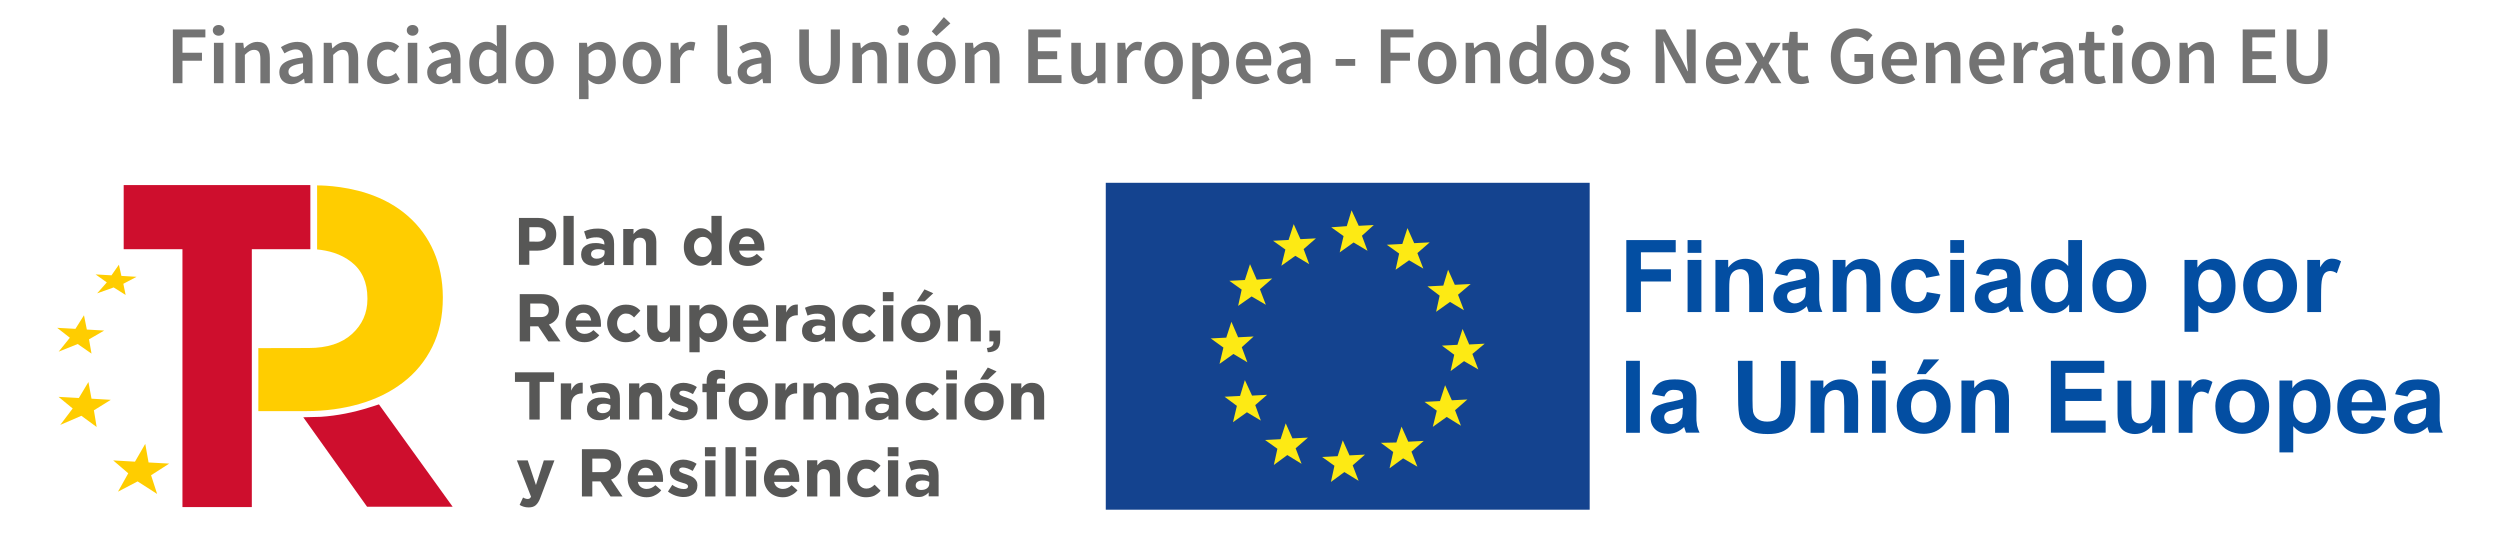
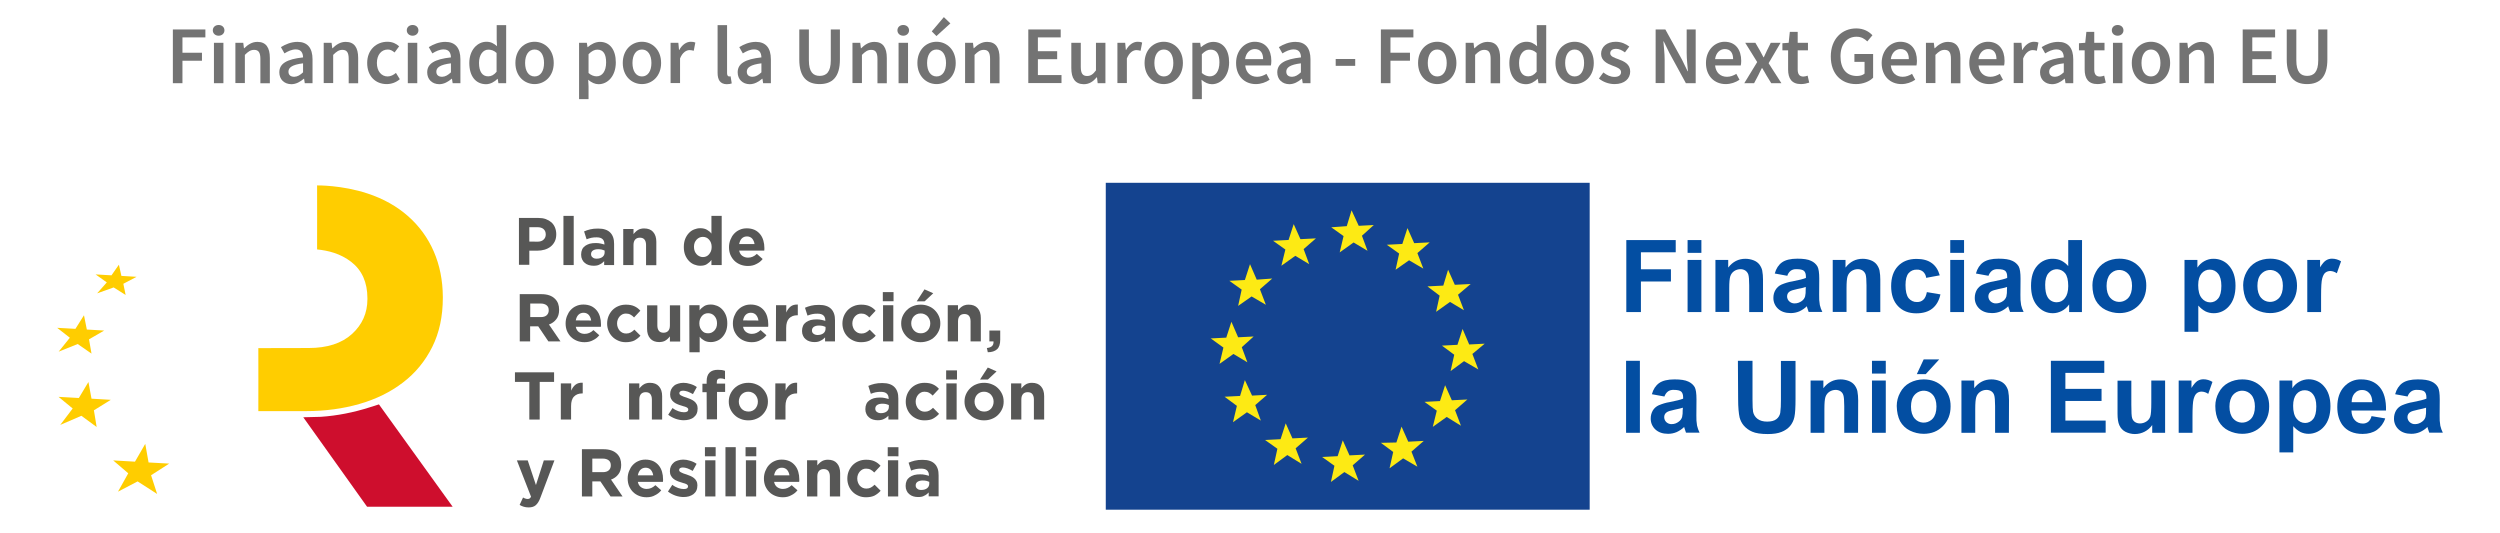
<svg xmlns="http://www.w3.org/2000/svg" version="1.1" id="Capa_1" x="0px" y="0px" viewBox="0 0 2191 466.9" style="enable-background:new 0 0 2191 466.9;" xml:space="preserve">
  <style type="text/css">
	.st0{fill:#034EA2;}
	.st1{fill:#14438F;}
	.st2{fill:#FDEA14;}
	.st3{fill:#CE0E2D;}
	.st4{fill:#FFCD00;}
	.st5{fill:#575756;}
	.st6{fill:#737373;}
</style>
  <g>
    <g id="Layer_2">
      <g id="Layer_1-2">
        <g>
          <polygon class="st0" points="1425.3,273.5 1425.3,210.4 1468.6,210.4 1468.6,221.1 1438.1,221.1 1438.1,236 1464.4,236       1464.4,246.7 1438.1,246.7 1438.1,273.5     " />
          <path class="st0" d="M1479,210.4h12.1v11.2H1479V210.4z M1479,227.8h12.1v45.7H1479V227.8z" />
          <path class="st0" d="M1545.1,273.5H1533v-23.4c0-4.9-0.3-8.1-0.8-9.6c-0.5-1.4-1.4-2.6-2.6-3.4s-2.7-1.2-4.2-1.2      c-2,0-4,0.6-5.6,1.7c-1.6,1.1-2.8,2.7-3.4,4.6c-0.6,1.9-0.9,5.4-0.9,10.5v20.7h-12.1v-45.6h11.2v6.7c4-5.2,9-7.7,15.1-7.7      c2.5,0,5,0.5,7.3,1.4c2,0.8,3.7,2,5,3.7c1.1,1.5,2,3.3,2.4,5.1c0.5,2.7,0.7,5.4,0.7,8.1V273.5z" />
          <path class="st0" d="M1566.4,241.7l-11-2c1.2-4.4,3.4-7.7,6.4-9.8c3-2.1,7.5-3.2,13.4-3.2c5.4,0,9.4,0.6,12,1.9      c2.3,1,4.3,2.7,5.6,4.9c1.1,2,1.6,5.6,1.6,10.8l-0.1,14.1c-0.1,3,0.1,6,0.6,8.9c0.5,2.1,1.2,4.2,2.2,6.1h-12      c-0.3-0.8-0.7-2-1.2-3.6c-0.1-0.5-0.3-1-0.4-1.4c-1.9,1.9-4.2,3.4-6.6,4.5c-2.4,1-4.9,1.5-7.5,1.5c-4.7,0-8.4-1.3-11.1-3.8      s-4.2-6-4.1-9.7c0-2.4,0.6-4.8,1.9-6.9c1.2-2,3-3.6,5.2-4.6c3.1-1.3,6.3-2.3,9.6-2.8c5.7-1.1,9.6-2.1,11.8-3v-1.2      c0-2.3-0.6-4-1.7-5s-3.3-1.5-6.5-1.5c-1.8-0.1-3.5,0.3-5,1.3C1567.9,238.4,1566.9,240,1566.4,241.7 M1582.6,251.5      c-2.4,0.7-4.9,1.4-7.4,1.8c-3.4,0.7-5.6,1.4-6.6,2.1c-1.5,0.9-2.4,2.5-2.4,4.3c0,1.7,0.7,3.3,1.9,4.4c1.3,1.2,3,1.9,4.8,1.8      c2.3,0,4.4-0.8,6.2-2.1c1.4-1,2.4-2.4,2.9-4c0.4-1.9,0.6-3.9,0.5-5.9L1582.6,251.5L1582.6,251.5z" />
          <path class="st0" d="M1647.9,273.5h-12.1v-23.4c0-4.9-0.3-8.1-0.8-9.6c-0.5-1.4-1.4-2.6-2.6-3.4s-2.7-1.2-4.2-1.2      c-2,0-4,0.6-5.6,1.7c-1.6,1.1-2.8,2.7-3.4,4.6c-0.6,1.9-0.9,5.4-0.9,10.5v20.7h-12.1v-45.6h11.2v6.7c4-5.2,9-7.7,15.1-7.7      c2.5,0,5,0.5,7.3,1.4c2,0.8,3.7,2,5,3.7c1.1,1.5,2,3.3,2.4,5.1c0.5,2.7,0.7,5.4,0.7,8.1V273.5z" />
          <path class="st0" d="M1700,241.3l-11.9,2.2c-0.2-2.1-1.2-4-2.7-5.4c-1.6-1.3-3.5-1.9-5.5-1.8c-2.8-0.1-5.4,1-7.2,3.1      c-1.8,2.1-2.7,5.6-2.7,10.4c0,5.4,0.9,9.2,2.7,11.5c1.8,2.2,4.5,3.5,7.3,3.4c2.1,0.1,4.1-0.6,5.6-2c1.5-1.3,2.5-3.6,3.1-6.7      l11.9,2c-1.2,5.5-3.6,9.6-7.1,12.4c-3.5,2.8-8.2,4.2-14.1,4.2c-6.7,0-12-2.1-16-6.3s-6-10.1-6-17.5c0-7.5,2-13.4,6-17.6      s9.4-6.3,16.2-6.3c5.6,0,10,1.2,13.3,3.6C1696.2,232.8,1698.6,236.4,1700,241.3" />
          <path class="st0" d="M1709.2,210.4h12.1v11.2h-12.1V210.4z M1709.2,227.8h12.1v45.7h-12.1V227.8z" />
          <path class="st0" d="M1742.7,241.7l-11-2c1.2-4.4,3.4-7.7,6.4-9.8c3-2.1,7.5-3.2,13.4-3.2c5.4,0,9.4,0.6,12.1,1.9      c2.3,1,4.3,2.7,5.6,4.9c1.1,2,1.6,5.6,1.6,10.8l-0.1,14.1c-0.1,3,0.1,5.9,0.6,8.9c0.5,2.1,1.2,4.2,2.2,6.1h-11.9      c-0.3-0.8-0.7-2-1.2-3.6c-0.2-0.7-0.3-1.2-0.4-1.4c-1.9,1.9-4.2,3.4-6.6,4.5c-2.4,1-4.9,1.5-7.5,1.5c-4.7,0-8.4-1.3-11.1-3.8      s-4.2-6-4.1-9.7c0-2.4,0.6-4.8,1.8-6.9c1.2-2,3-3.6,5.2-4.6c3.1-1.3,6.3-2.3,9.6-2.8c5.7-1.1,9.6-2.1,11.8-3v-1.2      c0-2.3-0.6-4-1.7-5s-3.3-1.5-6.5-1.5c-1.8-0.1-3.5,0.3-5,1.3C1744.3,238.4,1743.3,240,1742.7,241.7 M1759,251.5      c-2.4,0.7-4.9,1.4-7.4,1.8c-3.4,0.7-5.5,1.4-6.6,2.1c-1.5,0.9-2.4,2.5-2.4,4.3c0,1.7,0.7,3.3,1.9,4.4c1.3,1.2,3,1.9,4.8,1.8      c2.3,0,4.4-0.8,6.2-2.1c1.4-1,2.4-2.4,2.9-4c0.4-1.9,0.6-3.9,0.5-5.9L1759,251.5L1759,251.5z" />
          <path class="st0" d="M1824.6,273.5h-11.2v-6.7c-1.7,2.5-4,4.5-6.6,5.8c-2.4,1.2-5,1.9-7.7,1.9c-5.3,0-9.8-2.1-13.5-6.3      c-3.7-4.2-5.6-10.1-5.6-17.7c0-7.7,1.8-13.6,5.5-17.7c3.5-4,8.5-6.2,13.8-6c5.1,0,9.5,2.1,13.3,6.4v-22.8h12.1L1824.6,273.5z       M1792.4,249.6c0,4.9,0.7,8.4,2,10.6c1.6,3,4.8,4.8,8.2,4.7c2.8,0,5.4-1.3,7.1-3.6c1.9-2.4,2.9-5.9,2.9-10.6      c0-5.2-0.9-9-2.8-11.3c-3.3-4-9.2-4.6-13.2-1.3c-0.5,0.4-0.9,0.8-1.3,1.3C1793.3,241.7,1792.4,245.1,1792.4,249.6" />
          <path class="st0" d="M1833.8,250c0-4.1,1-8.1,3-11.7c1.9-3.6,4.8-6.6,8.4-8.6c3.7-2,7.9-3,12.2-3c6.9,0,12.6,2.2,17,6.7      s6.7,10.2,6.6,17c0,6.9-2.2,12.6-6.7,17.2c-4.5,4.5-10.1,6.8-16.9,6.8c-4.2,0-8.3-1-12-2.8c-3.7-1.8-6.7-4.7-8.7-8.3      C1834.8,259.7,1833.8,255.2,1833.8,250 M1846.2,250.6c0,4.5,1.1,8,3.2,10.4c3.8,4.4,10.5,4.8,14.9,1c0.4-0.3,0.7-0.7,1-1      c2.1-2.4,3.2-5.9,3.2-10.5c0-4.5-1.1-7.9-3.2-10.3c-3.8-4.4-10.5-4.8-14.9-1c-0.4,0.3-0.7,0.7-1,1      C1847.3,242.6,1846.2,246.1,1846.2,250.6" />
          <path class="st0" d="M1914.5,227.8h11.3v6.7c1.5-2.3,3.5-4.2,6-5.6c2.5-1.4,5.4-2.2,8.3-2.1c5.2,0,10.2,2.2,13.5,6.2      c3.7,4.2,5.6,10,5.6,17.4c0,7.6-1.9,13.6-5.6,17.8c-3.3,4-8.3,6.4-13.6,6.3c-2.4,0-4.7-0.5-6.9-1.5c-2.5-1.3-4.7-3.1-6.5-5.2v23      h-12.1L1914.5,227.8z M1926.5,249.9c0,5.1,1,8.9,3.1,11.4c1.8,2.3,4.5,3.7,7.4,3.7c2.7,0,5.3-1.2,7-3.4c1.9-2.3,2.8-6,2.8-11.1      c0-4.8-1-8.4-2.9-10.7c-1.7-2.2-4.3-3.5-7.1-3.5c-2.8-0.1-5.6,1.2-7.4,3.4C1927.5,242,1926.5,245.3,1926.5,249.9" />
          <path class="st0" d="M1965.9,250c0-4.1,1-8.1,3-11.7c1.9-3.6,4.8-6.6,8.4-8.6c3.7-2,7.9-3,12.2-3c6.9,0,12.6,2.2,17,6.7      s6.6,10.2,6.6,17c0,6.9-2.2,12.6-6.7,17.2c-4.5,4.5-10.1,6.8-16.9,6.8c-4.2,0-8.3-1-12-2.8c-3.7-1.8-6.7-4.7-8.7-8.3      C1967,259.7,1966,255.2,1965.9,250 M1978.4,250.6c0,4.5,1.1,8,3.2,10.4c3.8,4.4,10.5,4.8,14.9,1c0.4-0.3,0.7-0.7,1-1      c2.1-2.4,3.2-5.9,3.2-10.5c0-4.5-1.1-7.9-3.2-10.3c-3.8-4.4-10.5-4.8-14.9-1c-0.4,0.3-0.7,0.7-1,1      C1979.4,242.6,1978.4,246.1,1978.4,250.6" />
          <path class="st0" d="M2034.2,273.5h-12.1v-45.7h11.2v6.5c1.9-3.1,3.6-5.1,5.2-6.1s3.4-1.5,5.2-1.5c2.8,0,5.6,0.8,8,2.3      l-3.7,10.5c-1.7-1.2-3.6-1.9-5.7-2c-1.6,0-3.1,0.5-4.3,1.4c-1.2,0.9-2.1,2.6-2.8,5.1c-0.7,2.4-1,7.5-1,15.3L2034.2,273.5z" />
          <rect x="1425.1" y="316.2" class="st0" width="12.1" height="63.1" />
          <path class="st0" d="M1458.7,347.5l-11-2c1.2-4.4,3.4-7.7,6.4-9.8s7.5-3.2,13.4-3.2c5.4,0,9.4,0.6,12.1,1.9      c2.3,1,4.3,2.7,5.6,4.8c1.1,2,1.6,5.6,1.6,10.8l-0.1,14.1c-0.1,3,0.1,6,0.6,8.9c0.5,2.1,1.2,4.2,2.2,6.2h-11.9      c-0.3-0.8-0.7-2-1.2-3.6c-0.2-0.7-0.3-1.2-0.4-1.4c-1.9,1.9-4.2,3.4-6.6,4.5c-2.4,1-4.9,1.5-7.5,1.5c-4.7,0-8.4-1.3-11.1-3.8      s-4.2-6-4.1-9.7c0-2.4,0.6-4.8,1.8-6.9c1.2-2,3-3.6,5.2-4.6c3.1-1.3,6.3-2.3,9.6-2.8c5.6-1.1,9.6-2.1,11.8-3v-1.2      c0-2.3-0.6-4-1.7-5s-3.3-1.5-6.5-1.5c-1.8-0.1-3.5,0.3-5,1.3C1460.3,344.2,1459.3,345.8,1458.7,347.5 M1474.9,357.3      c-1.5,0.5-4,1.1-7.4,1.8c-3.4,0.7-5.6,1.4-6.6,2.1c-1.5,0.9-2.4,2.5-2.4,4.3c0,1.6,0.6,3.2,1.8,4.4c1.3,1.2,3,1.9,4.8,1.8      c2.3,0,4.4-0.8,6.2-2.2c1.4-1,2.4-2.4,2.9-4c0.4-1.9,0.6-3.9,0.5-5.9L1474.9,357.3z" />
          <path class="st0" d="M1523.1,316.2h12.8v34.2c0,5.4,0.2,8.9,0.5,10.5c0.5,2.5,1.9,4.7,3.9,6.2c2.1,1.6,4.9,2.4,8.4,2.4      c3.6,0,6.3-0.7,8.2-2.2c1.7-1.3,2.9-3.3,3.3-5.4c0.5-3.6,0.6-7.1,0.6-10.7v-34.9h12.8v33.1c0,7.6-0.3,12.9-1,16.1      c-0.6,2.9-1.9,5.6-3.8,7.9c-2,2.3-4.6,4-7.4,5.1c-3.1,1.3-7.1,1.9-12.1,1.9c-6,0-10.6-0.7-13.7-2.1c-2.9-1.2-5.4-3.1-7.4-5.4      c-1.7-2-2.9-4.4-3.6-7c-0.8-3.6-1.3-8.9-1.3-16L1523.1,316.2z" />
          <path class="st0" d="M1628.4,379.3h-12.1v-23.4c0-4.9-0.3-8.1-0.8-9.6c-0.4-1.4-1.3-2.6-2.5-3.4s-2.7-1.2-4.2-1.2      c-2,0-4,0.6-5.6,1.7c-1.6,1.1-2.8,2.7-3.4,4.6s-0.9,5.4-0.9,10.5v20.8h-12.1v-45.8h11.2v6.7c4-5.2,9-7.7,15.1-7.7      c2.5,0,5,0.5,7.3,1.4c2,0.8,3.7,2,5,3.7c1.1,1.5,2,3.3,2.4,5.1c0.5,2.7,0.7,5.4,0.7,8.1L1628.4,379.3L1628.4,379.3z" />
          <path class="st0" d="M1640.6,316.2h12.1v11.2h-12.1V316.2z M1640.6,333.5h12.1v45.8h-12.1V333.5z" />
          <path class="st0" d="M1662.3,355.8c0-4.1,1-8.1,3-11.7c1.9-3.7,4.8-6.7,8.4-8.6c3.7-2,7.9-3,12.2-3c6.9,0,12.6,2.2,17,6.7      s6.7,10.2,6.6,17c0,6.9-2.2,12.6-6.7,17.2c-4.5,4.6-10.1,6.8-16.9,6.8c-4.2,0-8.3-1-12-2.8c-3.7-1.8-6.7-4.7-8.7-8.3      C1663.4,365.5,1662.4,361,1662.3,355.8 M1674.8,356.4c0,4.5,1.1,8,3.2,10.4c3.8,4.4,10.5,4.8,14.9,1c0.4-0.3,0.7-0.6,1-1      c2.1-2.4,3.2-5.9,3.2-10.5c0-4.5-1.1-7.9-3.2-10.3c-3.8-4.4-10.5-4.8-14.9-1c-0.4,0.3-0.7,0.6-1,1      C1675.8,348.4,1674.8,351.9,1674.8,356.4 M1679.9,327.9l6-12.9h13.6l-11.8,12.9H1679.9z" />
          <path class="st0" d="M1760.6,379.3h-12.1v-23.4c0-4.9-0.3-8.1-0.8-9.6c-0.4-1.4-1.3-2.6-2.5-3.4s-2.7-1.2-4.2-1.2      c-2,0-4,0.6-5.6,1.7c-1.6,1.1-2.8,2.7-3.4,4.6s-0.9,5.4-0.9,10.5v20.8H1719v-45.8h11.2v6.7c4-5.2,9-7.7,15.1-7.7      c2.5,0,5,0.5,7.3,1.4c2,0.8,3.7,2,5,3.7c1.1,1.5,2,3.3,2.4,5.1c0.5,2.7,0.7,5.4,0.7,8.1L1760.6,379.3z" />
          <polygon class="st0" points="1797.4,379.2 1797.4,316.2 1844.2,316.2 1844.2,326.8 1810.1,326.8 1810.1,340.8 1841.8,340.8       1841.8,351.4 1810.1,351.4 1810.1,368.6 1845.4,368.6 1845.4,379.2     " />
          <path class="st0" d="M1886.2,379.3v-6.8c-1.7,2.4-3.9,4.4-6.6,5.8s-5.6,2.1-8.6,2.1c-2.9,0-5.7-0.7-8.3-2      c-2.3-1.2-4.2-3.2-5.3-5.7c-1.1-2.4-1.6-5.8-1.6-10.1v-29h12.1v21c0,6.4,0.2,10.4,0.7,11.8c0.4,1.4,1.3,2.6,2.4,3.4      c1.3,0.9,2.9,1.3,4.5,1.3c2,0,3.9-0.6,5.6-1.7c1.6-1,2.8-2.5,3.4-4.3c0.6-1.7,0.9-5.8,0.9-12.3v-19.3h12.1v45.8H1886.2z" />
          <path class="st0" d="M1921.5,379.3h-12.1v-45.8h11.2v6.5c1.9-3.1,3.7-5.1,5.2-6.1c1.6-1,3.4-1.5,5.2-1.5c2.8,0,5.6,0.8,8,2.3      l-3.7,10.5c-1.7-1.2-3.6-1.9-5.7-2c-1.6,0-3.1,0.4-4.3,1.4c-1.2,0.9-2.1,2.6-2.8,5.1c-0.7,2.4-1,7.5-1,15.3L1921.5,379.3z" />
          <path class="st0" d="M1941.5,355.8c0-4.1,1-8.1,3-11.7c1.9-3.7,4.8-6.7,8.4-8.6c3.7-2,7.9-3,12.2-3c6.9,0,12.6,2.2,17,6.7      s6.7,10.2,6.6,17c0,6.9-2.2,12.6-6.7,17.2s-10.1,6.8-16.9,6.8c-4.2,0-8.3-1-12-2.8c-3.7-1.8-6.7-4.7-8.7-8.3      C1942.5,365.5,1941.5,361,1941.5,355.8 M1953.9,356.4c0,4.5,1.1,8,3.2,10.4c3.8,4.4,10.5,4.8,14.9,1c0.4-0.3,0.7-0.6,1-1      c2.1-2.4,3.2-5.9,3.2-10.5c0-4.5-1.1-7.9-3.2-10.3c-3.8-4.4-10.5-4.8-14.9-1c-0.4,0.3-0.7,0.6-1,1      C1955,348.4,1953.9,351.9,1953.9,356.4" />
          <path class="st0" d="M1997.7,333.5h11.3v6.7c1.5-2.3,3.5-4.2,6-5.6c2.5-1.4,5.4-2.2,8.3-2.2c5.2,0,10.2,2.2,13.5,6.2      c3.7,4.2,5.6,10,5.6,17.4c0,7.6-1.9,13.6-5.6,17.8c-3.3,4-8.3,6.4-13.6,6.4c-2.4,0-4.7-0.5-6.9-1.5c-2.5-1.3-4.6-3.1-6.5-5.2v23      h-12.1L1997.7,333.5L1997.7,333.5z M2009.7,355.6c0,5.1,1,8.9,3.1,11.4c1.8,2.3,4.5,3.7,7.4,3.7c2.7,0,5.3-1.2,7-3.4      c1.9-2.3,2.8-6,2.8-11.1c0-4.8-1-8.3-2.9-10.7c-1.7-2.2-4.3-3.5-7.1-3.5c-2.8-0.1-5.6,1.2-7.4,3.4      C2010.7,347.7,2009.7,351.1,2009.7,355.6" />
          <path class="st0" d="M2078.4,364.7l12,2c-1.3,4.1-3.9,7.6-7.3,10.1c-3.3,2.3-7.5,3.5-12.5,3.5c-7.9,0-13.8-2.6-17.7-7.8      c-3-4.2-4.5-9.4-4.5-15.8c0-7.6,2-13.5,6-17.8c3.8-4.2,9.3-6.6,15-6.4c6.8,0,12.2,2.2,16.1,6.7s5.8,11.4,5.6,20.6h-30.3      c0.1,3.6,1.1,6.4,2.9,8.4s4.3,3,7,3c1.7,0.1,3.4-0.5,4.8-1.5C2077,368.4,2078,366.6,2078.4,364.7 M2079.1,352.5      c-0.1-3.5-1-6.2-2.7-8c-1.6-1.8-3.9-2.8-6.3-2.7c-2.5-0.1-4.9,1-6.5,2.9c-1.7,1.9-2.6,4.5-2.6,7.8H2079.1z" />
          <path class="st0" d="M2110,347.5l-10.9-2c1.2-4.4,3.4-7.7,6.4-9.8s7.5-3.2,13.4-3.2c5.4,0,9.4,0.6,12.1,1.9      c2.3,1,4.3,2.7,5.6,4.9c1.1,2,1.6,5.6,1.6,10.8l-0.1,14.1c-0.1,3,0.1,6,0.6,8.9c0.5,2.1,1.2,4.2,2.2,6.1H2129      c-0.3-0.8-0.7-2-1.2-3.6c-0.2-0.7-0.3-1.2-0.4-1.4c-1.9,1.9-4.2,3.4-6.6,4.5c-2.4,1-4.9,1.5-7.5,1.5c-4.7,0-8.4-1.3-11.1-3.8      s-4.2-6-4.1-9.7c0-2.4,0.6-4.8,1.8-6.9c1.2-2,3-3.6,5.2-4.6c3.1-1.3,6.3-2.3,9.6-2.8c5.7-1.1,9.6-2.1,11.8-3v-1.2      c0-2.3-0.6-4-1.7-5c-1.1-1-3.3-1.5-6.5-1.5c-1.8-0.1-3.5,0.3-5,1.3C2111.6,344.2,2110.6,345.7,2110,347.5 M2126.3,357.3      c-1.5,0.5-4,1.1-7.4,1.8c-3.4,0.7-5.6,1.4-6.6,2.1c-1.5,0.9-2.4,2.5-2.4,4.3c0,1.7,0.7,3.3,1.9,4.4c1.3,1.2,3,1.9,4.8,1.8      c2.3,0,4.4-0.8,6.2-2.2c1.4-1,2.4-2.4,2.9-4c0.4-1.9,0.6-3.9,0.5-5.9v-2.3H2126.3z" />
        </g>
        <g>
          <rect x="969.1" y="160.2" class="st1" width="424.1" height="286.5" />
          <path class="st2" d="M1072.2,304.6l-11.1-8l13.6-0.7l4.5-13.9l5.9,13.6l13.6-0.7l-10.4,9.4l4.9,13.2l-12.2-7.3l-12.2,8.7      L1072.2,304.6z M1084,355.7l-10.8-8l13.6-0.7l4.2-13.9l6.3,13.6l13.2-0.7l-10.4,9l4.9,13.6l-12.2-7.3l-12.2,8.7L1084,355.7z       M1119.5,393.3l-10.8-7.7l13.6-0.7l4.5-13.9l5.9,13.2l13.6-0.7l-10.8,9.4l5.2,13.6l-12.5-7.7l-11.8,8.7L1119.5,393.3z       M1169.5,408.2l-10.8-7.7l13.6-0.7l4.5-13.9l5.9,13.2l13.6-0.7l-10.8,9.4l5.2,13.6l-12.5-7.7l-11.8,8.7L1169.5,408.2z       M1221,396.1l-10.8-8l13.6-0.3l4.5-13.9l5.9,13.2l13.6-0.7l-10.8,9.4l5.2,13.2l-12.5-7.3l-11.9,8.7L1221,396.1z M1259.2,359.9      l-10.8-7.7l13.6-0.7l4.5-13.9l5.9,13.2l13.6-0.7l-10.8,9.4l5.2,13.6l-12.5-7.7l-12.2,8.7L1259.2,359.9z M1274.5,310.9l-10.8-8      l13.6-0.7l4.5-13.9l5.8,13.6l13.6-0.7l-10.8,9l5.2,13.6l-12.5-7.3l-11.8,8.7L1274.5,310.9z M1261.7,259.1l-3.1,14.2l12.2-8.7      l12.2,7.3l-5.2-13.6l11.1-9.4l-13.9,0.7l-5.9-13.2l-4.2,13.9L1251,251L1261.7,259.1z M1226.2,222.2l-10.8-7.7l13.6-0.7l4.5-13.9      l5.9,13.2l13.6-0.7l-10.8,9.4l5.2,13.6l-12.5-7.3l-11.8,8.3L1226.2,222.2z M1177.5,206.9l-10.8-7.7l13.6-1l4.2-13.9l6.3,13.6      l13.2-0.7l-10.4,9.4l4.9,13.2l-12.2-7.3l-12.2,8.7L1177.5,206.9z M1126.5,218.7l-10.8-7.7l13.6-0.7l4.5-13.9l5.9,13.2l13.6-0.7      l-10.8,9.4l4.9,13.2l-12.2-7.3l-12.2,8.7L1126.5,218.7z M1088.2,253.8l-10.8-7.7l13.6-0.7l4.5-13.9l5.9,13.6l13.6-1l-10.8,9.4      l5.2,13.6l-12.5-7.3l-11.8,8.3L1088.2,253.8z" />
        </g>
      </g>
    </g>
    <g>
      <g>
-         <polygon class="st3" points="272,162.2 272,218.4 220.7,218.4 220.7,444.4 159.9,444.4 159.9,218.4 108.4,218.4 108.4,162.2         " />
        <path class="st3" d="M332.1,354.4l-8.5,2.7c-13.8,4.4-28,7.2-42.4,8.2l-15.4,0.4l55.9,78.4h75L332.1,354.4z" />
        <polygon class="st4" points="148.3,406.3 130.2,405.3 127.3,389 118.3,404.6 99.2,403.5 112.4,414.8 103.4,430.9 120.6,421.9      137.7,432.9 132.4,416.5    " />
        <polygon class="st4" points="97.1,350.4 80.2,349.4 77.5,334.8 69.1,348.8 51.3,347.8 63.7,358 52.8,372.4 71.3,364.4      84.7,374.2 82.3,359.6    " />
        <polygon class="st4" points="91.3,289.7 76.1,288.8 73.6,276.3 66.1,288.2 50.1,287.3 61.2,296 51.4,308.2 68.1,301.5      80.2,309.9 78,297.4    " />
        <polygon class="st4" points="119.7,242.6 106.4,241.8 104.2,232 97.7,241.3 83.8,240.5 93.6,247.5 85.1,257.1 99.6,251.9      110.1,258.5 108.1,248.7    " />
        <path class="st4" d="M380.2,220.5c-5.2-12-12.7-22.3-22.4-30.9c-9.7-8.6-21.6-15.4-35.6-20c-22.7-7.5-44.3-7.1-44.3-7.1     c0,18.7,0.1,37.2,0,56.1c9.9,1,20.4,3.6,29.9,10.9c9.4,7.3,14.2,17.9,14.2,31.9v0.8c0,12.1-4.5,22.3-13.5,30.5     c-9,8.2-21.7,12.3-38.1,12.3l-44,0.1c0.1,18.5,0,36.7,0,55.2h41.9c16.6,0,32.2-2.1,46.8-6.3c14.5-4.2,27.2-10.4,38.1-18.8     c10.9-8.3,19.4-18.7,25.6-31.1s9.3-26.8,9.3-43.2v-0.8C388,245.7,385.4,232.5,380.2,220.5z" />
      </g>
      <path class="st5" d="M454.8,191h16.9c2.5,0,4.7,0.3,6.6,1c1.9,0.7,3.6,1.7,5,2.9c1.4,1.3,2.4,2.8,3.1,4.5c0.7,1.8,1.1,3.7,1.1,5.8    v0.1c0,2.4-0.4,4.5-1.3,6.3s-2.1,3.3-3.6,4.5s-3.3,2.1-5.3,2.7c-2,0.6-4.2,0.9-6.5,0.9h-6.9v12.4h-9.1L454.8,191L454.8,191z     M471.1,211.8c2.3,0,4.1-0.6,5.3-1.8c1.3-1.2,1.9-2.7,1.9-4.5v-0.1c0-2-0.7-3.6-2-4.7c-1.3-1.1-3.1-1.6-5.4-1.6h-7v12.6    L471.1,211.8L471.1,211.8z" />
      <path class="st5" d="M493.8,189.2h9v43.1h-9V189.2z" />
      <path class="st5" d="M520.2,232.9c-1.5,0-2.9-0.2-4.2-0.6c-1.3-0.4-2.5-1-3.5-1.9c-1-0.8-1.8-1.8-2.3-3c-0.6-1.2-0.9-2.6-0.9-4.2    v-0.1c0-1.7,0.3-3.2,0.9-4.5s1.5-2.3,2.6-3.1c1.1-0.8,2.5-1.4,4-1.9c1.6-0.4,3.3-0.6,5.2-0.6c1.6,0,3,0.1,4.2,0.4    c1.2,0.2,2.4,0.6,3.5,0.9v-0.5c0-1.9-0.6-3.3-1.7-4.3c-1.1-1-2.8-1.5-5.1-1.5c-1.7,0-3.3,0.1-4.6,0.4c-1.3,0.3-2.7,0.7-4.2,1.3    l-2.2-6.9c1.7-0.7,3.5-1.4,5.4-1.8c1.9-0.5,4.2-0.7,6.9-0.7c2.5,0,4.6,0.3,6.3,0.9c1.8,0.6,3.2,1.5,4.3,2.6c1.2,1.2,2,2.6,2.6,4.3    c0.6,1.7,0.8,3.6,0.8,5.8v18.4h-8.7v-3.4c-1.1,1.2-2.4,2.2-4,2.9C524.2,232.6,522.4,232.9,520.2,232.9z M522.9,226.7    c2.1,0,3.8-0.5,5.1-1.5s1.9-2.4,1.9-4v-1.6c-0.8-0.4-1.7-0.6-2.6-0.9c-1-0.2-2-0.3-3.1-0.3c-1.9,0-3.4,0.4-4.5,1.1    c-1.1,0.7-1.7,1.8-1.7,3.2v0.1c0,1.2,0.5,2.2,1.4,2.8C520.2,226.4,521.4,226.7,522.9,226.7z" />
      <path class="st5" d="M546.2,200.7h9v4.5c0.5-0.7,1.1-1.3,1.7-1.9c0.6-0.6,1.3-1.2,2-1.6c0.7-0.5,1.6-0.9,2.5-1.1    c0.9-0.3,1.9-0.4,3.1-0.4c3.4,0,6.1,1,7.9,3.1c1.9,2.1,2.8,5,2.8,8.6v20.5h-9v-17.7c0-2.1-0.5-3.7-1.4-4.8s-2.3-1.6-4-1.6    s-3.1,0.5-4.1,1.6c-1,1.1-1.5,2.7-1.5,4.8v17.6h-9V200.7z" />
      <path class="st5" d="M613.7,232.9c-1.9,0-3.6-0.4-5.4-1.1c-1.7-0.7-3.3-1.8-4.6-3.2s-2.4-3.1-3.2-5.1s-1.2-4.4-1.2-7v-0.1    c0-2.6,0.4-5,1.2-7s1.9-3.7,3.2-5.1c1.3-1.4,2.8-2.5,4.6-3.2c1.7-0.7,3.5-1.1,5.4-1.1c2.4,0,4.4,0.5,5.9,1.4    c1.6,0.9,2.9,2,3.9,3.3v-15.5h9v43.1h-9v-4.5c-1.1,1.5-2.4,2.7-4,3.7C618,232.5,616,232.9,613.7,232.9z M616,225.3    c1.1,0,2.1-0.2,3-0.6c0.9-0.4,1.7-1,2.4-1.8s1.2-1.7,1.7-2.8c0.4-1.1,0.6-2.3,0.6-3.6v-0.1c0-1.3-0.2-2.5-0.6-3.6    c-0.4-1.1-1-2-1.7-2.8s-1.5-1.4-2.4-1.8c-0.9-0.4-1.9-0.6-3-0.6s-2.1,0.2-3,0.6c-0.9,0.4-1.7,1-2.5,1.8c-0.7,0.8-1.3,1.7-1.7,2.7    c-0.4,1.1-0.6,2.3-0.6,3.6v0.1c0,1.3,0.2,2.5,0.6,3.6c0.4,1.1,1,2,1.7,2.8s1.5,1.4,2.5,1.8C613.9,225.1,614.9,225.3,616,225.3z" />
      <path class="st5" d="M655.5,233.1c-2.4,0-4.6-0.4-6.6-1.2s-3.8-1.9-5.3-3.4s-2.6-3.2-3.5-5.2c-0.8-2-1.2-4.2-1.2-6.6v-0.1    c0-2.2,0.4-4.4,1.2-6.4s1.8-3.8,3.2-5.3s3-2.7,4.9-3.5c1.9-0.9,4-1.3,6.3-1.3c2.6,0,4.9,0.5,6.9,1.4c1.9,0.9,3.5,2.2,4.8,3.8    c1.3,1.6,2.2,3.4,2.8,5.5c0.6,2.1,0.9,4.2,0.9,6.5c0,0.4,0,0.7,0,1.1c0,0.4,0,0.8-0.1,1.2h-22c0.4,2,1.3,3.6,2.7,4.6    s3,1.6,5.1,1.6c1.5,0,2.8-0.3,4-0.8s2.4-1.3,3.7-2.5l5.1,4.5c-1.5,1.9-3.3,3.3-5.4,4.3C660.9,232.5,658.4,233.1,655.5,233.1z     M661.3,214c-0.3-2-1-3.6-2.1-4.9c-1.1-1.2-2.7-1.9-4.5-1.9c-1.9,0-3.4,0.6-4.6,1.8c-1.2,1.2-1.9,2.9-2.3,4.9h13.5V214z" />
      <path class="st5" d="M455.6,257.8h18.9c5.2,0,9.3,1.4,12,4.2c2.4,2.4,3.5,5.5,3.5,9.5v0.1c0,3.3-0.8,6.1-2.5,8.2    c-1.6,2.1-3.8,3.7-6.4,4.6l10.1,14.8h-10.6l-8.9-13.2h-0.1h-7v13.2h-9.1v-41.4H455.6z M473.9,277.9c2.2,0,4-0.5,5.2-1.6    s1.8-2.5,1.8-4.3v-0.1c0-2-0.6-3.4-1.9-4.4s-3-1.5-5.3-1.5h-9v11.9H473.9L473.9,277.9z" />
      <path class="st5" d="M512.3,299.9c-2.4,0-4.6-0.4-6.6-1.2c-2-0.8-3.8-1.9-5.3-3.4s-2.6-3.2-3.5-5.2c-0.8-2-1.2-4.2-1.2-6.6v-0.1    c0-2.2,0.4-4.4,1.2-6.4c0.8-2,1.8-3.8,3.2-5.3c1.4-1.5,3-2.7,4.9-3.5c1.9-0.9,4-1.3,6.3-1.3c2.6,0,4.9,0.5,6.9,1.4    c1.9,0.9,3.5,2.2,4.8,3.8c1.3,1.6,2.2,3.4,2.8,5.5s0.9,4.2,0.9,6.5c0,0.4,0,0.7,0,1.1c0,0.4,0,0.8-0.1,1.2h-22    c0.4,2,1.3,3.6,2.7,4.6c1.4,1,3,1.6,5.1,1.6c1.5,0,2.8-0.3,4-0.8c1.2-0.5,2.4-1.3,3.7-2.5l5.1,4.5c-1.5,1.9-3.3,3.3-5.4,4.3    C517.7,299.3,515.2,299.9,512.3,299.9z M518.1,280.9c-0.3-2-1-3.6-2.1-4.9c-1.1-1.2-2.7-1.9-4.5-1.9c-1.9,0-3.4,0.6-4.6,1.8    c-1.2,1.2-1.9,2.9-2.3,4.9L518.1,280.9L518.1,280.9z" />
      <path class="st5" d="M548.5,299.9c-2.4,0-4.6-0.4-6.6-1.3s-3.8-2-5.2-3.5c-1.5-1.5-2.6-3.2-3.4-5.2c-0.8-2-1.2-4.1-1.2-6.3v-0.1    c0-2.2,0.4-4.4,1.2-6.4s2-3.8,3.4-5.3c1.5-1.5,3.2-2.7,5.2-3.5c2-0.9,4.3-1.3,6.7-1.3c3,0,5.5,0.5,7.4,1.4c2,0.9,3.7,2.2,5.2,3.9    l-5.5,5.9c-1-1.1-2.1-1.9-3.2-2.5c-1.1-0.6-2.4-0.9-4-0.9c-1.1,0-2.2,0.2-3.1,0.7c-0.9,0.5-1.7,1.1-2.4,1.9    c-0.7,0.8-1.2,1.7-1.6,2.7s-0.6,2.2-0.6,3.3v0.1c0,1.2,0.2,2.4,0.6,3.4s0.9,2,1.6,2.8c0.7,0.8,1.6,1.4,2.5,1.9    c1,0.5,2.1,0.7,3.3,0.7c1.5,0,2.8-0.3,3.9-0.9c1.1-0.6,2.2-1.4,3.3-2.5l5.3,5.3c-1.5,1.7-3.3,3.1-5.3,4.2    C554.2,299.3,551.6,299.9,548.5,299.9z" />
      <path class="st5" d="M577.8,299.8c-3.4,0-6.1-1-7.9-3.1c-1.9-2.1-2.8-5-2.8-8.6v-20.5h9v17.6c0,2.1,0.5,3.7,1.4,4.8s2.3,1.6,4,1.6    s3.1-0.5,4.1-1.6s1.5-2.7,1.5-4.8v-17.6h9v31.7h-9v-4.5c-0.5,0.7-1.1,1.3-1.7,1.9c-0.6,0.6-1.3,1.2-2,1.6    c-0.7,0.5-1.6,0.9-2.5,1.1C579.9,299.6,578.9,299.8,577.8,299.8z" />
      <path class="st5" d="M604.1,267.5h9v4.5c1.1-1.5,2.4-2.7,4-3.7s3.5-1.4,5.9-1.4c1.8,0,3.6,0.4,5.4,1.1c1.7,0.7,3.3,1.8,4.6,3.2    s2.4,3.1,3.2,5.1s1.2,4.4,1.2,7v0.1c0,2.6-0.4,5-1.2,7s-1.9,3.7-3.2,5.1s-2.8,2.5-4.6,3.2c-1.7,0.7-3.5,1.1-5.4,1.1    c-2.4,0-4.4-0.5-5.9-1.4c-1.6-0.9-2.9-2-3.9-3.3v13.6h-9L604.1,267.5L604.1,267.5z M620.6,292.1c1.1,0,2.1-0.2,3-0.6    s1.7-1,2.5-1.8c0.7-0.8,1.3-1.7,1.7-2.7c0.4-1.1,0.6-2.3,0.6-3.6v-0.1c0-1.3-0.2-2.5-0.6-3.6c-0.4-1.1-1-2-1.7-2.8    c-0.7-0.8-1.5-1.4-2.5-1.8c-0.9-0.4-1.9-0.6-3-0.6s-2.1,0.2-3,0.6c-0.9,0.4-1.7,1-2.4,1.8c-0.7,0.8-1.2,1.7-1.7,2.8    c-0.4,1.1-0.6,2.3-0.6,3.6v0.1c0,1.3,0.2,2.5,0.6,3.6c0.4,1.1,1,2,1.7,2.8c0.7,0.8,1.5,1.4,2.4,1.8    C618.5,291.9,619.5,292.1,620.6,292.1z" />
      <path class="st5" d="M658.9,299.9c-2.4,0-4.6-0.4-6.6-1.2c-2-0.8-3.8-1.9-5.3-3.4s-2.6-3.2-3.5-5.2c-0.8-2-1.2-4.2-1.2-6.6v-0.1    c0-2.2,0.4-4.4,1.2-6.4s1.8-3.8,3.2-5.3s3-2.7,4.9-3.5c1.9-0.9,4-1.3,6.3-1.3c2.6,0,4.9,0.5,6.9,1.4c1.9,0.9,3.5,2.2,4.8,3.8    s2.2,3.4,2.8,5.5s0.9,4.2,0.9,6.5c0,0.4,0,0.7,0,1.1c0,0.4,0,0.8-0.1,1.2h-22c0.4,2,1.3,3.6,2.7,4.6s3,1.6,5,1.6    c1.5,0,2.8-0.3,4-0.8s2.4-1.3,3.7-2.5l5.1,4.5c-1.5,1.9-3.3,3.3-5.4,4.3C664.3,299.3,661.8,299.9,658.9,299.9z M664.7,280.9    c-0.3-2-1-3.6-2.1-4.9c-1.1-1.2-2.7-1.9-4.5-1.9c-1.9,0-3.4,0.6-4.6,1.8c-1.2,1.2-1.9,2.9-2.3,4.9L664.7,280.9L664.7,280.9z" />
      <path class="st5" d="M680.1,267.5h9v6.4c0.9-2.2,2.1-3.9,3.7-5.2c1.6-1.3,3.7-1.9,6.4-1.8v9.4h-0.5c-3,0-5.3,0.9-7.1,2.7    c-1.7,1.8-2.6,4.6-2.6,8.4v11.7h-9L680.1,267.5L680.1,267.5z" />
      <path class="st5" d="M713.8,299.8c-1.5,0-2.9-0.2-4.2-0.6s-2.5-1-3.5-1.9c-1-0.8-1.8-1.8-2.3-3c-0.6-1.2-0.9-2.6-0.9-4.2V290    c0-1.7,0.3-3.2,0.9-4.5c0.6-1.3,1.5-2.3,2.6-3.1c1.1-0.8,2.5-1.4,4-1.9c1.6-0.4,3.3-0.6,5.2-0.6c1.6,0,3,0.1,4.2,0.4    c1.2,0.2,2.4,0.6,3.5,0.9v-0.5c0-1.9-0.6-3.3-1.7-4.3c-1.1-1-2.8-1.5-5.1-1.5c-1.7,0-3.3,0.1-4.6,0.4s-2.7,0.7-4.2,1.3l-2.2-6.9    c1.7-0.7,3.5-1.4,5.4-1.8c1.9-0.5,4.2-0.7,6.9-0.7c2.5,0,4.6,0.3,6.3,0.9c1.8,0.6,3.2,1.5,4.3,2.6c1.2,1.2,2,2.6,2.6,4.3    c0.6,1.7,0.8,3.6,0.8,5.8v18.4h-8.7v-3.5c-1.1,1.2-2.4,2.2-4,2.9C717.9,299.4,716,299.8,713.8,299.8z M716.5,293.6    c2.1,0,3.8-0.5,5.1-1.5s1.9-2.4,1.9-4v-1.6c-0.8-0.4-1.7-0.6-2.6-0.9c-1-0.2-2-0.3-3.1-0.3c-1.9,0-3.4,0.4-4.5,1.1    s-1.7,1.8-1.7,3.2v0.1c0,1.2,0.5,2.2,1.4,2.8C713.9,293.2,715.1,293.6,716.5,293.6z" />
      <path class="st5" d="M754.7,299.9c-2.4,0-4.6-0.4-6.6-1.3s-3.8-2-5.2-3.5c-1.5-1.5-2.6-3.2-3.4-5.2c-0.8-2-1.2-4.1-1.2-6.3v-0.1    c0-2.2,0.4-4.4,1.2-6.4s2-3.8,3.4-5.3c1.5-1.5,3.2-2.7,5.2-3.5c2-0.9,4.3-1.3,6.7-1.3c3,0,5.5,0.5,7.4,1.4c2,0.9,3.7,2.2,5.2,3.9    l-5.5,5.9c-1-1.1-2.1-1.9-3.2-2.5c-1.1-0.6-2.4-0.9-4-0.9c-1.1,0-2.2,0.2-3.1,0.7c-0.9,0.5-1.7,1.1-2.4,1.9    c-0.7,0.8-1.2,1.7-1.6,2.7c-0.4,1-0.6,2.2-0.6,3.3v0.1c0,1.2,0.2,2.4,0.6,3.4c0.4,1.1,0.9,2,1.6,2.8c0.7,0.8,1.6,1.4,2.5,1.9    c1,0.5,2.1,0.7,3.3,0.7c1.5,0,2.8-0.3,3.9-0.9c1.1-0.6,2.2-1.4,3.3-2.5l5.3,5.3c-1.5,1.7-3.3,3.1-5.3,4.2    C760.4,299.3,757.9,299.9,754.7,299.9z" />
      <path class="st5" d="M773.7,256h9.4v8h-9.4V256z M773.9,267.5h9v31.7h-9V267.5z" />
      <path class="st5" d="M806.9,299.9c-2.4,0-4.7-0.4-6.8-1.3c-2.1-0.8-3.9-2-5.4-3.5s-2.7-3.2-3.6-5.2c-0.9-2-1.3-4.1-1.3-6.4v-0.1    c0-2.3,0.4-4.4,1.3-6.4c0.9-2,2.1-3.7,3.6-5.2s3.3-2.7,5.4-3.5c2.1-0.9,4.4-1.3,6.9-1.3c2.4,0,4.7,0.4,6.8,1.3    c2.1,0.8,3.9,2,5.4,3.5s2.7,3.2,3.6,5.2c0.9,2,1.3,4.1,1.3,6.4v0.1c0,2.3-0.4,4.4-1.3,6.4c-0.9,2-2.1,3.7-3.6,5.2    s-3.3,2.7-5.4,3.5C811.6,299.4,809.4,299.9,806.9,299.9z M807,292.1c1.3,0,2.5-0.2,3.5-0.7s1.9-1.1,2.6-1.9    c0.7-0.8,1.3-1.7,1.6-2.7c0.4-1,0.6-2.2,0.6-3.3v-0.1c0-1.2-0.2-2.3-0.6-3.3c-0.4-1-1-2-1.7-2.8c-0.7-0.8-1.6-1.4-2.7-1.9    c-1-0.5-2.1-0.7-3.4-0.7c-1.3,0-2.5,0.2-3.5,0.7s-1.9,1.1-2.6,1.9c-0.7,0.8-1.3,1.7-1.6,2.7c-0.4,1-0.6,2.2-0.6,3.3v0.1    c0,1.2,0.2,2.3,0.6,3.3c0.4,1,1,2,1.7,2.8c0.7,0.8,1.6,1.4,2.6,1.9C804.6,291.9,805.7,292.1,807,292.1z M810.2,253.6l7.7,3.4    l-7.6,7.1h-6.9L810.2,253.6z" />
      <path class="st5" d="M830.6,267.5h9v4.5c0.5-0.7,1.1-1.3,1.7-1.9c0.6-0.6,1.3-1.2,2-1.6c0.7-0.5,1.6-0.9,2.5-1.1    c0.9-0.3,1.9-0.4,3.1-0.4c3.4,0,6.1,1,7.9,3.1c1.9,2.1,2.8,5,2.8,8.6v20.5h-9v-17.6c0-2.1-0.5-3.7-1.4-4.8s-2.3-1.6-4-1.6    s-3.1,0.5-4.1,1.6s-1.5,2.7-1.5,4.8v17.6h-9V267.5z" />
      <path class="st5" d="M864.9,305c4.2-0.4,6.1-2.4,5.8-5.8h-3.6v-9.5h9.5v8c0,3.9-0.9,6.7-2.8,8.4c-1.9,1.7-4.6,2.6-8.1,2.6    L864.9,305z" />
      <path class="st5" d="M463.9,334.7h-12.6v-8.4h34.3v8.4H473v33h-9.1L463.9,334.7L463.9,334.7z" />
      <path class="st5" d="M491.6,336h9v6.4c0.9-2.2,2.1-3.9,3.7-5.2c1.6-1.3,3.7-1.9,6.4-1.8v9.4h-0.5c-3,0-5.3,0.9-7.1,2.7    c-1.8,1.8-2.6,4.6-2.6,8.4v11.8h-9V336H491.6z" />
-       <path class="st5" d="M525.3,368.3c-1.5,0-2.9-0.2-4.2-0.6s-2.5-1-3.5-1.9c-1-0.8-1.8-1.8-2.3-3c-0.6-1.2-0.9-2.6-0.9-4.2v-0.1    c0-1.7,0.3-3.2,0.9-4.5c0.6-1.3,1.5-2.3,2.6-3.1c1.1-0.8,2.5-1.4,4-1.9c1.6-0.4,3.3-0.6,5.2-0.6c1.6,0,3,0.1,4.2,0.4    c1.2,0.2,2.4,0.6,3.5,0.9v-0.5c0-1.9-0.6-3.3-1.7-4.3c-1.1-1-2.8-1.5-5.1-1.5c-1.7,0-3.3,0.1-4.6,0.4s-2.7,0.7-4.2,1.3l-2.2-6.9    c1.7-0.7,3.5-1.4,5.4-1.8c1.9-0.5,4.2-0.7,6.9-0.7c2.5,0,4.6,0.3,6.3,0.9c1.8,0.6,3.2,1.5,4.3,2.6c1.2,1.2,2,2.6,2.6,4.3    c0.6,1.7,0.8,3.6,0.8,5.8v18.4h-8.7v-3.4c-1.1,1.2-2.4,2.2-4,2.9C529.4,367.9,527.5,368.3,525.3,368.3z M528,362.1    c2.1,0,3.8-0.5,5.1-1.5s1.9-2.4,1.9-4V355c-0.8-0.4-1.7-0.6-2.6-0.9c-1-0.2-2-0.3-3.1-0.3c-1.9,0-3.4,0.4-4.5,1.1    s-1.7,1.8-1.7,3.2v0.1c0,1.2,0.5,2.2,1.4,2.8C525.4,361.7,526.6,362.1,528,362.1z" />
      <path class="st5" d="M551.3,336h9v4.5c0.5-0.7,1.1-1.3,1.7-1.9c0.6-0.6,1.3-1.2,2-1.6c0.7-0.5,1.6-0.9,2.5-1.1    c0.9-0.3,1.9-0.4,3.1-0.4c3.4,0,6.1,1,7.9,3.1c1.9,2.1,2.8,5,2.8,8.6v20.5h-9v-17.6c0-2.1-0.5-3.7-1.4-4.8s-2.3-1.6-4-1.6    s-3.1,0.5-4.1,1.6s-1.5,2.7-1.5,4.8v17.6h-9V336z" />
      <path class="st5" d="M599.2,368.3c-2.2,0-4.5-0.4-6.9-1.2c-2.3-0.8-4.6-2-6.7-3.6l3.8-5.9c1.7,1.3,3.5,2.2,5.2,2.8    s3.3,0.9,4.8,0.9c1.3,0,2.3-0.2,2.9-0.6c0.6-0.4,0.9-1,0.9-1.7v-0.1c0-0.5-0.2-0.9-0.5-1.2c-0.4-0.4-0.8-0.7-1.4-0.9    c-0.6-0.3-1.3-0.5-2.1-0.7c-0.8-0.2-1.6-0.5-2.5-0.8c-1.1-0.3-2.2-0.7-3.3-1.2s-2.1-1-3-1.8c-0.9-0.7-1.6-1.6-2.2-2.7    c-0.6-1.1-0.9-2.4-0.9-3.9v-0.1c0-1.6,0.3-3,0.9-4.3c0.6-1.2,1.4-2.3,2.5-3.2c1-0.9,2.3-1.5,3.7-1.9s2.9-0.7,4.5-0.7    c2,0,4,0.3,6.1,1c2.1,0.6,4,1.5,5.7,2.7l-3.4,6.2c-1.6-0.9-3.1-1.6-4.6-2.2c-1.5-0.5-2.8-0.8-4-0.8c-1.1,0-1.9,0.2-2.5,0.6    c-0.6,0.4-0.8,0.9-0.8,1.6v0.1c0,0.4,0.2,0.8,0.5,1.2c0.4,0.3,0.8,0.7,1.4,0.9c0.6,0.3,1.3,0.6,2,0.9c0.8,0.3,1.6,0.6,2.5,0.8    c1.1,0.4,2.2,0.8,3.4,1.3c1.1,0.5,2.2,1.1,3.1,1.8c0.9,0.7,1.7,1.6,2.2,2.6c0.6,1,0.9,2.3,0.9,3.7v0.1c0,1.8-0.3,3.3-0.9,4.6    c-0.6,1.3-1.5,2.3-2.6,3.2s-2.4,1.4-3.9,1.9C602.5,368.1,600.9,368.3,599.2,368.3z" />
      <path class="st5" d="M619.3,343.7h-3.7v-7.4h3.7v-2c0-3.4,0.8-6,2.5-7.7c1.7-1.7,4.1-2.5,7.3-2.5c1.4,0,2.6,0.1,3.6,0.2    c1,0.2,1.9,0.4,2.7,0.7v7.4c-0.7-0.2-1.3-0.4-1.9-0.6c-0.6-0.1-1.3-0.2-2.1-0.2c-2.2,0-3.2,1.1-3.2,3.4v1.2h7.3v7.3h-7.1v24h-9    L619.3,343.7L619.3,343.7z" />
      <path class="st5" d="M655.8,368.4c-2.4,0-4.7-0.4-6.8-1.3c-2.1-0.8-3.9-2-5.4-3.5s-2.7-3.2-3.6-5.2c-0.9-2-1.3-4.1-1.3-6.4v-0.1    c0-2.3,0.4-4.4,1.3-6.4c0.9-2,2.1-3.7,3.6-5.2s3.3-2.7,5.4-3.5c2.1-0.9,4.4-1.3,6.9-1.3c2.4,0,4.7,0.4,6.8,1.3    c2.1,0.8,3.9,2,5.4,3.5s2.7,3.2,3.6,5.2c0.9,2,1.3,4.1,1.3,6.4v0.1c0,2.3-0.4,4.4-1.3,6.4c-0.9,2-2.1,3.7-3.6,5.2    s-3.3,2.7-5.4,3.5C660.6,368,658.3,368.4,655.8,368.4z M655.9,360.7c1.3,0,2.5-0.2,3.5-0.7s1.9-1.1,2.6-1.9    c0.7-0.8,1.2-1.7,1.6-2.7c0.4-1,0.6-2.2,0.6-3.3V352c0-1.2-0.2-2.3-0.6-3.3c-0.4-1-1-2-1.7-2.8c-0.7-0.8-1.6-1.4-2.7-1.9    c-1-0.5-2.1-0.7-3.4-0.7c-1.3,0-2.5,0.2-3.5,0.7s-1.9,1.1-2.6,1.9c-0.7,0.8-1.3,1.7-1.6,2.7c-0.4,1-0.6,2.2-0.6,3.3v0.1    c0,1.2,0.2,2.3,0.6,3.3c0.4,1,1,2,1.7,2.8c0.7,0.8,1.6,1.4,2.6,1.9C653.6,360.4,654.7,360.7,655.9,360.7z" />
      <path class="st5" d="M679.5,336h9v6.4c0.9-2.2,2.1-3.9,3.7-5.2c1.6-1.3,3.7-1.9,6.4-1.8v9.4h-0.5c-3,0-5.3,0.9-7.1,2.7    c-1.7,1.8-2.6,4.6-2.6,8.4v11.8h-9L679.5,336L679.5,336z" />
-       <path class="st5" d="M704.2,336h9v4.5c0.5-0.7,1.1-1.3,1.7-1.9c0.6-0.6,1.3-1.2,2-1.6c0.7-0.5,1.6-0.9,2.5-1.1    c0.9-0.3,2-0.4,3.1-0.4c2.1,0,3.9,0.4,5.4,1.3c1.5,0.9,2.7,2.1,3.5,3.7c1.4-1.7,2.9-2.9,4.6-3.8c1.7-0.9,3.6-1.3,5.8-1.3    c3.3,0,6,1,7.9,3s2.8,4.9,2.8,8.7v20.6h-9v-17.6c0-2.1-0.5-3.7-1.4-4.8s-2.2-1.6-3.9-1.6s-3,0.5-4,1.6s-1.4,2.7-1.4,4.8v17.6h-9    v-17.6c0-2.1-0.5-3.7-1.4-4.8s-2.2-1.6-3.9-1.6s-3,0.5-4,1.6s-1.4,2.7-1.4,4.8v17.6h-9V336H704.2z" />
      <path class="st5" d="M769.3,368.3c-1.5,0-2.9-0.2-4.2-0.6s-2.5-1-3.5-1.9c-1-0.8-1.8-1.8-2.3-3c-0.6-1.2-0.9-2.6-0.9-4.2v-0.1    c0-1.7,0.3-3.2,0.9-4.5c0.6-1.3,1.5-2.3,2.6-3.1c1.1-0.8,2.5-1.4,4-1.9c1.6-0.4,3.3-0.6,5.2-0.6c1.6,0,3,0.1,4.2,0.4    c1.2,0.2,2.4,0.6,3.5,0.9v-0.5c0-1.9-0.6-3.3-1.7-4.3c-1.1-1-2.8-1.5-5.1-1.5c-1.7,0-3.3,0.1-4.6,0.4s-2.7,0.7-4.2,1.3l-2.2-6.9    c1.7-0.7,3.5-1.4,5.4-1.8c1.9-0.5,4.2-0.7,6.9-0.7c2.5,0,4.6,0.3,6.3,0.9c1.8,0.6,3.2,1.5,4.3,2.6c1.2,1.2,2,2.6,2.6,4.3    c0.6,1.7,0.8,3.6,0.8,5.8v18.4h-8.7v-3.4c-1.1,1.2-2.4,2.2-4,2.9C773.4,367.9,771.5,368.3,769.3,368.3z M772,362.1    c2.1,0,3.8-0.5,5.1-1.5s1.9-2.4,1.9-4V355c-0.8-0.4-1.7-0.6-2.6-0.9c-1-0.2-2-0.3-3.1-0.3c-1.9,0-3.4,0.4-4.5,1.1    s-1.7,1.8-1.7,3.2v0.1c0,1.2,0.5,2.2,1.4,2.8C769.4,361.7,770.6,362.1,772,362.1z" />
      <path class="st5" d="M810.2,368.4c-2.4,0-4.6-0.4-6.6-1.3s-3.8-2-5.2-3.5c-1.5-1.5-2.6-3.2-3.4-5.2c-0.8-2-1.2-4.1-1.2-6.3V352    c0-2.2,0.4-4.4,1.2-6.4s2-3.8,3.4-5.3c1.5-1.5,3.2-2.7,5.2-3.5c2-0.9,4.3-1.3,6.7-1.3c3,0,5.5,0.5,7.4,1.4c2,0.9,3.7,2.2,5.2,3.9    l-5.5,5.9c-1-1.1-2.1-1.9-3.2-2.5c-1.1-0.6-2.4-0.9-4-0.9c-1.1,0-2.2,0.2-3.1,0.7c-0.9,0.5-1.7,1.1-2.4,1.9    c-0.7,0.8-1.2,1.7-1.6,2.7c-0.4,1-0.6,2.2-0.6,3.3v0.1c0,1.2,0.2,2.4,0.6,3.4c0.4,1.1,0.9,2,1.6,2.8c0.7,0.8,1.6,1.4,2.5,1.9    c1,0.5,2.1,0.7,3.3,0.7c1.5,0,2.8-0.3,3.9-0.9c1.1-0.6,2.2-1.4,3.3-2.5l5.3,5.3c-1.5,1.7-3.3,3.1-5.3,4.2    C815.9,367.9,813.4,368.4,810.2,368.4z" />
      <path class="st5" d="M829.2,324.6h9.5v8h-9.5V324.6z M829.4,336h9v31.7h-9V336z" />
      <path class="st5" d="M862.4,368.4c-2.4,0-4.7-0.4-6.8-1.3c-2.1-0.8-3.9-2-5.4-3.5s-2.7-3.2-3.6-5.2c-0.9-2-1.3-4.1-1.3-6.4v-0.1    c0-2.3,0.4-4.4,1.3-6.4c0.9-2,2.1-3.7,3.6-5.2s3.3-2.7,5.4-3.5c2.1-0.9,4.4-1.3,6.9-1.3c2.4,0,4.7,0.4,6.8,1.3    c2.1,0.8,3.9,2,5.4,3.5s2.7,3.2,3.6,5.2c0.9,2,1.3,4.1,1.3,6.4v0.1c0,2.3-0.4,4.4-1.3,6.4c-0.9,2-2.1,3.7-3.6,5.2    s-3.3,2.7-5.4,3.5C867.1,368,864.9,368.4,862.4,368.4z M862.5,360.7c1.3,0,2.5-0.2,3.5-0.7s1.9-1.1,2.6-1.9    c0.7-0.8,1.2-1.7,1.6-2.7c0.4-1,0.6-2.2,0.6-3.3V352c0-1.2-0.2-2.3-0.6-3.3c-0.4-1-1-2-1.7-2.8c-0.7-0.8-1.6-1.4-2.7-1.9    c-1-0.5-2.1-0.7-3.4-0.7c-1.3,0-2.5,0.2-3.5,0.7s-1.9,1.1-2.6,1.9c-0.7,0.8-1.3,1.7-1.6,2.7c-0.4,1-0.6,2.2-0.6,3.3v0.1    c0,1.2,0.2,2.3,0.6,3.3c0.4,1,1,2,1.7,2.8c0.7,0.8,1.6,1.4,2.6,1.9C860.1,360.4,861.2,360.7,862.5,360.7z M865.7,322.1l7.7,3.4    l-7.6,7.1h-6.9L865.7,322.1z" />
      <path class="st5" d="M886.1,336h9v4.5c0.5-0.7,1.1-1.3,1.7-1.9c0.6-0.6,1.3-1.2,2-1.6c0.7-0.5,1.6-0.9,2.5-1.1    c0.9-0.3,1.9-0.4,3.1-0.4c3.4,0,6.1,1,7.9,3.1c1.9,2.1,2.8,5,2.8,8.6v20.5h-9v-17.6c0-2.1-0.5-3.7-1.4-4.8s-2.3-1.6-4-1.6    s-3.1,0.5-4.1,1.6s-1.5,2.7-1.5,4.8v17.6h-9V336z" />
      <path class="st5" d="M463.4,444.7c-1.7,0-3.1-0.2-4.4-0.6s-2.5-0.9-3.6-1.6l3-6.5c0.6,0.4,1.2,0.7,1.9,0.9    c0.7,0.2,1.3,0.4,1.9,0.4c0.8,0,1.4-0.1,1.9-0.4s0.9-0.8,1.3-1.6L453,403.5h9.5l7.2,21.6l6.9-21.6h9.3l-12.2,32.4    c-0.6,1.6-1.2,3-1.9,4.1c-0.7,1.1-1.4,2-2.2,2.7c-0.8,0.7-1.7,1.2-2.7,1.5C465.9,444.5,464.8,444.7,463.4,444.7z" />
      <path class="st5" d="M510,393.7h18.9c5.2,0,9.3,1.4,12,4.2c2.4,2.4,3.5,5.5,3.5,9.5v0.1c0,3.3-0.8,6.1-2.5,8.2    c-1.6,2.1-3.8,3.7-6.4,4.6l10.1,14.8h-10.5l-8.9-13.2h-0.1h-7v13.2H510V393.7z M528.3,413.8c2.2,0,4-0.5,5.2-1.6s1.8-2.5,1.8-4.3    v-0.1c0-2-0.6-3.4-1.9-4.4c-1.3-1-3-1.5-5.3-1.5h-9v11.9H528.3z" />
      <path class="st5" d="M566.7,435.8c-2.4,0-4.6-0.4-6.6-1.2c-2-0.8-3.8-1.9-5.3-3.4s-2.6-3.2-3.5-5.2c-0.8-2-1.2-4.2-1.2-6.6v-0.1    c0-2.2,0.4-4.4,1.2-6.4s1.8-3.8,3.2-5.3s3-2.7,4.9-3.5c1.9-0.9,4-1.3,6.3-1.3c2.6,0,4.9,0.5,6.9,1.4c1.9,0.9,3.5,2.2,4.8,3.8    c1.3,1.6,2.2,3.4,2.8,5.5s0.9,4.2,0.9,6.5c0,0.4,0,0.7,0,1.1s0,0.8-0.1,1.2h-22c0.4,2,1.3,3.6,2.7,4.6s3,1.6,5,1.6    c1.5,0,2.8-0.3,4-0.8s2.4-1.3,3.7-2.5l5.1,4.5c-1.5,1.9-3.3,3.3-5.4,4.3C572.1,435.2,569.6,435.8,566.7,435.8z M572.5,416.7    c-0.3-2-1-3.6-2.1-4.9c-1.1-1.2-2.7-1.9-4.5-1.9c-1.9,0-3.4,0.6-4.6,1.8c-1.2,1.2-1.9,2.9-2.3,4.9h13.5V416.7z" />
      <path class="st5" d="M599,435.6c-2.2,0-4.5-0.4-6.9-1.2c-2.3-0.8-4.6-2-6.7-3.6l3.8-5.9c1.7,1.3,3.5,2.2,5.2,2.8    c1.7,0.6,3.3,0.9,4.8,0.9c1.3,0,2.3-0.2,2.9-0.6c0.6-0.4,0.9-1,0.9-1.7v-0.1c0-0.5-0.2-0.9-0.5-1.2c-0.4-0.4-0.8-0.7-1.4-0.9    c-0.6-0.3-1.3-0.5-2.1-0.7s-1.6-0.5-2.5-0.8c-1.1-0.3-2.2-0.7-3.3-1.2s-2.1-1-3-1.8c-0.9-0.7-1.6-1.6-2.2-2.7    c-0.6-1.1-0.9-2.4-0.9-3.9v-0.1c0-1.6,0.3-3,0.9-4.3c0.6-1.2,1.4-2.3,2.5-3.2c1-0.9,2.3-1.5,3.7-1.9s2.9-0.7,4.5-0.7    c2,0,4,0.3,6.1,1c2.1,0.6,4,1.5,5.7,2.7l-3.4,6.2c-1.6-0.9-3.1-1.6-4.6-2.2c-1.5-0.5-2.8-0.8-4-0.8c-1.1,0-1.9,0.2-2.5,0.6    s-0.8,0.9-0.8,1.6v0.1c0,0.4,0.2,0.8,0.5,1.2c0.4,0.3,0.8,0.7,1.4,0.9c0.6,0.3,1.3,0.6,2,0.9c0.8,0.3,1.6,0.6,2.5,0.8    c1.1,0.4,2.2,0.8,3.4,1.3s2.2,1.1,3.1,1.8c0.9,0.7,1.7,1.6,2.2,2.6c0.6,1,0.9,2.3,0.9,3.7v0.1c0,1.8-0.3,3.3-0.9,4.6    c-0.6,1.3-1.5,2.3-2.6,3.2c-1.1,0.8-2.4,1.4-3.9,1.9C602.3,435.4,600.7,435.6,599,435.6z" />
      <path class="st5" d="M617.8,391.9h9.4v8h-9.4V391.9z M618,403.4h9v31.7h-9V403.4z" />
      <path class="st5" d="M635.8,391.9h9V435h-9V391.9z" />
      <path class="st5" d="M653.4,391.9h9.4v8h-9.4V391.9z M653.7,403.4h9v31.7h-9V403.4z" />
      <path class="st5" d="M686.1,435.8c-2.4,0-4.6-0.4-6.6-1.2c-2-0.8-3.8-1.9-5.3-3.4s-2.6-3.2-3.5-5.2c-0.8-2-1.2-4.2-1.2-6.6v-0.1    c0-2.2,0.4-4.4,1.2-6.4s1.8-3.8,3.2-5.3s3-2.7,4.9-3.5c1.9-0.9,4-1.3,6.3-1.3c2.6,0,4.9,0.5,6.9,1.4c1.9,0.9,3.5,2.2,4.8,3.8    c1.3,1.6,2.2,3.4,2.8,5.5s0.9,4.2,0.9,6.5c0,0.4,0,0.7,0,1.1s0,0.8-0.1,1.2h-22c0.4,2,1.3,3.6,2.7,4.6s3,1.6,5,1.6    c1.5,0,2.8-0.3,4-0.8s2.4-1.3,3.7-2.5l5.1,4.5c-1.5,1.9-3.3,3.3-5.4,4.3C691.5,435.2,689,435.8,686.1,435.8z M691.9,416.7    c-0.3-2-1-3.6-2.1-4.9c-1.1-1.2-2.7-1.9-4.5-1.9c-1.9,0-3.4,0.6-4.6,1.8c-1.2,1.2-1.9,2.9-2.3,4.9h13.5V416.7z" />
      <path class="st5" d="M707.3,403.4h9v4.5c0.5-0.7,1.1-1.3,1.7-1.9c0.6-0.6,1.3-1.2,2-1.6c0.7-0.5,1.6-0.9,2.5-1.1    c0.9-0.3,1.9-0.4,3.1-0.4c3.4,0,6.1,1,7.9,3.1c1.9,2.1,2.8,5,2.8,8.6v20.5h-9v-17.6c0-2.1-0.5-3.7-1.4-4.8c-0.9-1.1-2.3-1.6-4-1.6    s-3.1,0.5-4.1,1.6s-1.5,2.7-1.5,4.8v17.6h-9V403.4z" />
      <path class="st5" d="M759,435.8c-2.4,0-4.6-0.4-6.6-1.3s-3.8-2-5.2-3.5c-1.5-1.5-2.6-3.2-3.4-5.2c-0.8-2-1.2-4.1-1.2-6.3v-0.1    c0-2.2,0.4-4.4,1.2-6.4s2-3.8,3.4-5.3c1.5-1.5,3.2-2.7,5.2-3.5c2-0.9,4.3-1.3,6.7-1.3c3,0,5.5,0.5,7.4,1.4c2,0.9,3.7,2.2,5.2,3.9    l-5.5,5.9c-1-1.1-2.1-1.9-3.2-2.5c-1.1-0.6-2.4-0.9-4-0.9c-1.1,0-2.2,0.2-3.1,0.7c-0.9,0.5-1.7,1.1-2.4,1.9s-1.2,1.7-1.6,2.7    c-0.4,1-0.6,2.2-0.6,3.3v0.1c0,1.2,0.2,2.4,0.6,3.4c0.4,1.1,0.9,2,1.6,2.8c0.7,0.8,1.6,1.4,2.5,1.9c1,0.5,2.1,0.7,3.3,0.7    c1.5,0,2.8-0.3,3.9-0.9s2.2-1.4,3.3-2.5l5.3,5.3c-1.5,1.7-3.3,3.1-5.3,4.2C764.7,435.2,762.2,435.8,759,435.8z" />
      <path class="st5" d="M778,391.9h9.4v8H778V391.9z M778.2,403.4h9v31.7h-9V403.4z" />
      <path class="st5" d="M804.6,435.6c-1.5,0-2.9-0.2-4.2-0.6s-2.5-1-3.5-1.9c-1-0.8-1.8-1.8-2.3-3c-0.6-1.2-0.9-2.6-0.9-4.2v-0.1    c0-1.7,0.3-3.2,0.9-4.5c0.6-1.3,1.5-2.3,2.6-3.1c1.1-0.8,2.5-1.4,4-1.9c1.6-0.4,3.3-0.6,5.2-0.6c1.6,0,3,0.1,4.2,0.4    c1.2,0.2,2.4,0.6,3.5,0.9v-0.5c0-1.9-0.6-3.3-1.7-4.3c-1.1-1-2.8-1.5-5.1-1.5c-1.7,0-3.3,0.1-4.6,0.4s-2.7,0.7-4.2,1.3l-2.2-6.9    c1.7-0.7,3.5-1.4,5.4-1.8c1.9-0.5,4.2-0.7,6.9-0.7c2.5,0,4.6,0.3,6.3,0.9c1.8,0.6,3.2,1.5,4.3,2.6c1.2,1.2,2,2.6,2.6,4.3    c0.6,1.7,0.8,3.6,0.8,5.8V435h-8.7v-3.4c-1.1,1.2-2.4,2.2-4,2.9C808.7,435.3,806.8,435.6,804.6,435.6z M807.4,429.4    c2.1,0,3.8-0.5,5.1-1.5s1.9-2.4,1.9-4v-1.6c-0.8-0.4-1.7-0.6-2.6-0.9c-1-0.2-2-0.3-3.1-0.3c-1.9,0-3.4,0.4-4.5,1.1    s-1.7,1.8-1.7,3.2v0.1c0,1.2,0.5,2.2,1.4,2.8C804.7,429.1,805.9,429.4,807.4,429.4z" />
    </g>
  </g>
  <g>
    <path class="st6" d="M151.5,25.8H180v7h-20.1v13.4H177v7h-17.1v19.7h-8.4V25.8z" />
    <path class="st6" d="M186.5,26.6c0-2.8,2.2-4.7,5.1-4.7s5.1,1.9,5.1,4.7c0,2.7-2.2,4.7-5.1,4.7S186.5,29.3,186.5,26.6z M187.5,37.5   h8.3v35.4h-8.3V37.5z" />
    <path class="st6" d="M206.4,37.5h6.8l0.6,4.8h0.2c3.2-3.1,6.8-5.6,11.6-5.6c7.6,0,10.9,5.1,10.9,14.1v22.2h-8.3V51.7   c0-5.8-1.7-8-5.5-8c-3.1,0-5.2,1.5-8.1,4.4v24.7h-8.3V37.5z" />
    <path class="st6" d="M244.8,63.4c0-7.6,6.3-11.5,20.8-13.1c-0.1-3.8-1.6-7-6.4-7c-3.5,0-6.8,1.6-9.9,3.5l-3.1-5.5   c3.9-2.4,8.9-4.6,14.5-4.6c8.8,0,13.2,5.4,13.2,15.3v20.9h-6.8l-0.6-3.9h-0.2c-3.2,2.7-6.8,4.8-11,4.8   C249,73.7,244.8,69.5,244.8,63.4z M265.6,63.4v-7.9c-9.6,1.2-12.8,3.7-12.8,7.3c0,3.1,2.1,4.5,5.1,4.5   C260.8,67.2,263,65.8,265.6,63.4z" />
    <path class="st6" d="M283.8,37.5h6.8l0.6,4.8h0.2c3.2-3.1,6.8-5.6,11.6-5.6c7.6,0,10.9,5.1,10.9,14.1v22.2h-8.3V51.7   c0-5.8-1.7-8-5.5-8c-3.1,0-5.2,1.5-8.1,4.4v24.7h-8.3V37.5z" />
    <path class="st6" d="M321.8,55.2c0-11.8,8.3-18.6,17.7-18.6c4.5,0,7.8,1.7,10.3,4l-4,5.4c-1.9-1.6-3.7-2.6-5.9-2.6   c-5.7,0-9.6,4.7-9.6,11.8s3.9,11.8,9.4,11.8c2.8,0,5.3-1.4,7.3-3.1l3.4,5.5c-3.3,2.9-7.5,4.3-11.5,4.3   C329.2,73.7,321.8,66.9,321.8,55.2z" />
    <path class="st6" d="M356.5,26.6c0-2.8,2.2-4.7,5.1-4.7s5.1,1.9,5.1,4.7c0,2.7-2.2,4.7-5.1,4.7S356.5,29.3,356.5,26.6z M357.4,37.5   h8.3v35.4h-8.3V37.5z" />
    <path class="st6" d="M374.4,63.4c0-7.6,6.3-11.5,20.8-13.1c-0.1-3.8-1.6-7-6.4-7c-3.5,0-6.8,1.6-9.9,3.5l-3.1-5.5   c3.9-2.4,8.9-4.6,14.5-4.6c8.8,0,13.2,5.4,13.2,15.3v20.9h-6.8l-0.6-3.9h-0.2c-3.2,2.7-6.8,4.8-11,4.8   C378.6,73.7,374.4,69.5,374.4,63.4z M395.2,63.4v-7.9c-9.6,1.2-12.8,3.7-12.8,7.3c0,3.1,2.1,4.5,5.1,4.5   C390.4,67.2,392.6,65.8,395.2,63.4z" />
    <path class="st6" d="M411.3,55.2c0-11.5,7.2-18.6,15-18.6c4,0,6.5,1.5,9.3,3.9l-0.3-5.7V22h8.3v50.9h-6.8l-0.6-3.8h-0.2   c-2.6,2.6-6.2,4.7-10.1,4.7C417,73.7,411.3,66.9,411.3,55.2z M435.2,62.9V46.4c-2.4-2.2-4.8-2.9-7.2-2.9c-4.5,0-8.2,4.3-8.2,11.6   c0,7.7,2.9,11.8,8,11.8C430.6,66.9,432.9,65.7,435.2,62.9z" />
    <path class="st6" d="M451.7,55.2c0-11.8,8-18.6,16.8-18.6c8.8,0,16.8,6.8,16.8,18.6c0,11.7-8,18.5-16.8,18.5   C459.7,73.7,451.7,66.9,451.7,55.2z M476.8,55.2c0-7.1-3.1-11.8-8.3-11.8c-5.2,0-8.3,4.7-8.3,11.8s3.1,11.8,8.3,11.8   C473.7,67,476.8,62.3,476.8,55.2z" />
    <path class="st6" d="M507.5,37.5h6.8l0.6,3.8h0.2c3-2.6,6.8-4.6,10.7-4.6c8.8,0,13.9,7.1,13.9,18c0,12.1-7.2,19.1-15.1,19.1   c-3.1,0-6.2-1.4-9.1-3.9l0.3,5.9v11.1h-8.3V37.5z M531.2,54.7c0-7.1-2.3-11.2-7.7-11.2c-2.6,0-5,1.3-7.7,4v16.5   c2.5,2.2,5,2.9,7.1,2.9C527.6,66.9,531.2,62.7,531.2,54.7z" />
    <path class="st6" d="M545.8,55.2c0-11.8,8-18.6,16.8-18.6c8.8,0,16.8,6.8,16.8,18.6c0,11.7-8,18.5-16.8,18.5   C553.8,73.7,545.8,66.9,545.8,55.2z M570.9,55.2c0-7.1-3.1-11.8-8.3-11.8c-5.2,0-8.3,4.7-8.3,11.8s3.1,11.8,8.3,11.8   C567.8,67,570.9,62.3,570.9,55.2z" />
    <path class="st6" d="M587.7,37.5h6.8l0.6,6.3h0.2c2.5-4.6,6.3-7.2,10.1-7.2c1.8,0,2.9,0.2,4,0.7l-1.4,7.2c-1.2-0.3-2.2-0.6-3.6-0.6   c-2.8,0-6.2,1.9-8.4,7.3v21.6h-8.3V37.5z" />
    <path class="st6" d="M628.9,63.8V22h8.3v42.2c0,2,0.9,2.8,1.8,2.8c0.4,0,0.7,0,1.3-0.1l1,6.2c-1,0.4-2.4,0.7-4.4,0.7   C631.1,73.7,628.9,69.9,628.9,63.8z" />
    <path class="st6" d="M646.5,63.4c0-7.6,6.3-11.5,20.8-13.1c-0.1-3.8-1.6-7-6.4-7c-3.5,0-6.8,1.6-9.9,3.5l-3.1-5.5   c3.9-2.4,8.9-4.6,14.5-4.6c8.8,0,13.2,5.4,13.2,15.3v20.9h-6.8l-0.6-3.9H668c-3.2,2.7-6.8,4.8-11,4.8   C650.8,73.7,646.5,69.5,646.5,63.4z M667.3,63.4v-7.9c-9.6,1.2-12.8,3.7-12.8,7.3c0,3.1,2.1,4.5,5.1,4.5   C662.5,67.2,664.7,65.8,667.3,63.4z" />
    <path class="st6" d="M700.5,52.2V25.8h8.4v27.1c0,10.3,3.8,13.6,9.5,13.6c5.8,0,9.7-3.4,9.7-13.6V25.8h8v26.4   c0,15.5-6.9,21.5-17.8,21.5C707.4,73.7,700.5,67.7,700.5,52.2z" />
    <path class="st6" d="M747.1,37.5h6.8l0.6,4.8h0.2c3.2-3.1,6.8-5.6,11.6-5.6c7.6,0,10.9,5.1,10.9,14.1v22.2H769V51.7   c0-5.8-1.7-8-5.5-8c-3.1,0-5.2,1.5-8.1,4.4v24.7h-8.3V37.5z" />
    <path class="st6" d="M786.5,26.6c0-2.8,2.2-4.7,5.1-4.7s5.1,1.9,5.1,4.7c0,2.7-2.2,4.7-5.1,4.7S786.5,29.3,786.5,26.6z M787.5,37.5   h8.3v35.4h-8.3V37.5z" />
    <path class="st6" d="M804,55.2c0-11.8,8-18.6,16.8-18.6c8.8,0,16.8,6.8,16.8,18.6c0,11.7-8,18.5-16.8,18.5   C812,73.7,804,66.9,804,55.2z M829.1,55.2c0-7.1-3.1-11.8-8.3-11.8c-5.2,0-8.3,4.7-8.3,11.8s3.1,11.8,8.3,11.8   C826,67,829.1,62.3,829.1,55.2z M816.6,27.5L827.2,15l5.7,5.5l-12.2,11.1L816.6,27.5z" />
    <path class="st6" d="M845.9,37.5h6.8l0.6,4.8h0.2c3.2-3.1,6.8-5.6,11.6-5.6c7.6,0,10.9,5.1,10.9,14.1v22.2h-8.3V51.7   c0-5.8-1.7-8-5.5-8c-3.1,0-5.2,1.5-8.1,4.4v24.7h-8.3V37.5z" />
    <path class="st6" d="M901.3,25.8h28.3v7h-20v12.1h16.9v7h-16.9v13.9h20.7v7h-29.1V25.8z" />
    <path class="st6" d="M938.9,59.7V37.5h8.3v21.1c0,5.8,1.7,8,5.5,8c3.1,0,5.2-1.4,7.8-4.9V37.5h8.3v35.4H962l-0.6-5.2h-0.2   c-3.1,3.7-6.5,6.1-11.4,6.1C942.2,73.7,938.9,68.6,938.9,59.7z" />
    <path class="st6" d="M979.3,37.5h6.8l0.6,6.3h0.2c2.5-4.6,6.3-7.2,10.1-7.2c1.8,0,2.9,0.2,4,0.7l-1.4,7.2c-1.2-0.3-2.2-0.6-3.6-0.6   c-2.8,0-6.2,1.9-8.4,7.3v21.6h-8.3V37.5z" />
    <path class="st6" d="M1003.1,55.2c0-11.8,8-18.6,16.8-18.6c8.8,0,16.8,6.8,16.8,18.6c0,11.7-8,18.5-16.8,18.5   C1011.2,73.7,1003.1,66.9,1003.1,55.2z M1028.3,55.2c0-7.1-3.1-11.8-8.3-11.8c-5.2,0-8.3,4.7-8.3,11.8s3.1,11.8,8.3,11.8   C1025.2,67,1028.3,62.3,1028.3,55.2z" />
    <path class="st6" d="M1045,37.5h6.8l0.6,3.8h0.2c3-2.6,6.8-4.6,10.7-4.6c8.8,0,13.9,7.1,13.9,18c0,12.1-7.2,19.1-15.1,19.1   c-3.1,0-6.2-1.4-9.1-3.9l0.3,5.9v11.1h-8.3V37.5z M1068.7,54.7c0-7.1-2.3-11.2-7.7-11.2c-2.6,0-5,1.3-7.7,4v16.5   c2.5,2.2,5,2.9,7.1,2.9C1065.1,66.9,1068.7,62.7,1068.7,54.7z" />
    <path class="st6" d="M1083.3,55.2c0-11.5,8-18.6,16.3-18.6c9.6,0,14.6,6.9,14.6,16.8c0,1.6-0.2,3.2-0.4,4h-22.5   c0.7,6.3,4.7,9.9,10.4,9.9c3,0,5.6-1,8.2-2.6l2.8,5.2c-3.4,2.3-7.6,3.8-12.1,3.8C1090.9,73.7,1083.3,66.9,1083.3,55.2z M1107,51.8   c0-5.4-2.4-8.8-7.3-8.8c-4.1,0-7.7,3.1-8.5,8.8H1107z" />
    <path class="st6" d="M1119.4,63.4c0-7.6,6.3-11.5,20.8-13.1c-0.1-3.8-1.6-7-6.4-7c-3.5,0-6.8,1.6-9.9,3.5l-3.1-5.5   c3.9-2.4,8.9-4.6,14.5-4.6c8.8,0,13.2,5.4,13.2,15.3v20.9h-6.8l-0.6-3.9h-0.2c-3.2,2.7-6.8,4.8-11,4.8   C1123.6,73.7,1119.4,69.5,1119.4,63.4z M1140.1,63.4v-7.9c-9.6,1.2-12.8,3.7-12.8,7.3c0,3.1,2.1,4.5,5.1,4.5   C1135.3,67.2,1137.5,65.8,1140.1,63.4z" />
    <path class="st6" d="M1170.6,51.7h17.1v6h-17.1V51.7z" />
    <path class="st6" d="M1210.2,25.8h28.5v7h-20.1v13.4h17.1v7h-17.1v19.7h-8.4V25.8z" />
    <path class="st6" d="M1242.8,55.2c0-11.8,8-18.6,16.8-18.6s16.8,6.8,16.8,18.6c0,11.7-8,18.5-16.8,18.5S1242.8,66.9,1242.8,55.2z    M1267.9,55.2c0-7.1-3.1-11.8-8.3-11.8s-8.3,4.7-8.3,11.8s3.1,11.8,8.3,11.8S1267.9,62.3,1267.9,55.2z" />
    <path class="st6" d="M1284.6,37.5h6.8l0.6,4.8h0.2c3.2-3.1,6.8-5.6,11.6-5.6c7.6,0,10.9,5.1,10.9,14.1v22.2h-8.3V51.7   c0-5.8-1.7-8-5.5-8c-3.1,0-5.2,1.5-8.1,4.4v24.7h-8.3V37.5z" />
    <path class="st6" d="M1322.8,55.2c0-11.5,7.2-18.6,15-18.6c4,0,6.5,1.5,9.3,3.9l-0.3-5.7V22h8.3v50.9h-6.8l-0.6-3.8h-0.2   c-2.6,2.6-6.2,4.7-10.1,4.7C1328.5,73.7,1322.8,66.9,1322.8,55.2z M1346.7,62.9V46.4c-2.4-2.2-4.8-2.9-7.2-2.9   c-4.5,0-8.2,4.3-8.2,11.6c0,7.7,2.9,11.8,8,11.8C1342.1,66.9,1344.4,65.7,1346.7,62.9z" />
    <path class="st6" d="M1363.2,55.2c0-11.8,8-18.6,16.8-18.6s16.8,6.8,16.8,18.6c0,11.7-8,18.5-16.8,18.5S1363.2,66.9,1363.2,55.2z    M1388.3,55.2c0-7.1-3.1-11.8-8.3-11.8s-8.3,4.7-8.3,11.8s3.1,11.8,8.3,11.8S1388.3,62.3,1388.3,55.2z" />
    <path class="st6" d="M1401.3,68.8l3.9-5.3c3.1,2.4,6.2,3.9,9.8,3.9c3.9,0,5.7-1.8,5.7-4.2c0-3-3.8-4.3-7.6-5.7   c-4.6-1.7-9.9-4.4-9.9-10.3c0-6.1,5-10.6,12.9-10.6c4.9,0,8.9,2,11.8,4.2l-3.8,5.1c-2.5-1.8-5-3.1-7.7-3.1c-3.6,0-5.2,1.7-5.2,3.9   c0,2.8,3.6,3.9,7.4,5.3c4.8,1.8,10.1,4.1,10.1,10.7c0,6.1-4.8,11-13.7,11C1409.8,73.7,1404.7,71.7,1401.3,68.8z" />
    <path class="st6" d="M1450.9,25.8h8.6l14.6,26.5l4.9,10.1h0.3c-0.4-4.9-1.1-10.8-1.1-16.1V25.8h7.9v47.1h-8.6L1463,46.3l-4.9-10   h-0.3c0.4,5,1.1,10.7,1.1,15.9v20.6h-7.9V25.8z" />
    <path class="st6" d="M1495.1,55.2c0-11.5,8-18.6,16.3-18.6c9.6,0,14.6,6.9,14.6,16.8c0,1.6-0.2,3.2-0.4,4h-22.5   c0.7,6.3,4.7,9.9,10.4,9.9c3,0,5.6-1,8.2-2.6l2.8,5.2c-3.4,2.3-7.6,3.8-12.1,3.8C1502.8,73.7,1495.1,66.9,1495.1,55.2z    M1518.9,51.8c0-5.4-2.4-8.8-7.3-8.8c-4.1,0-7.7,3.1-8.5,8.8H1518.9z" />
    <path class="st6" d="M1540,54.4l-10.5-16.9h8.9l3.9,6.7c1,2,2.1,4,3.2,6h0.3c0.9-2,1.9-4,2.8-6l3.3-6.7h8.6l-10.5,17.9l11.2,17.5   h-8.9l-4.3-7c-1.2-2.1-2.3-4.2-3.6-6.2h-0.3c-1.1,2-2.1,4.1-3.1,6.2l-3.7,7h-8.6L1540,54.4z" />
    <path class="st6" d="M1567.1,60.9V44.1h-5v-6.2l5.5-0.4l1-9.6h6.9v9.6h9v6.6h-9v16.8c0,4.2,1.6,6.2,5,6.2c1.2,0,2.6-0.4,3.7-0.8   l1.4,6.1c-1.9,0.6-4.4,1.3-7.2,1.3C1570.1,73.7,1567.1,68.6,1567.1,60.9z" />
    <path class="st6" d="M1604.5,49.5c0-15.4,9.8-24.6,22.3-24.6c6.7,0,11.3,2.9,14.2,6l-4.5,5.4c-2.4-2.3-5.1-4.1-9.5-4.1   c-8.4,0-14,6.5-14,17.1c0,10.7,5,17.3,14.4,17.3c2.6,0,5.2-0.7,6.7-2.1V54.2h-8.9v-6.9h16.4v20.8c-3.1,3.2-8.6,5.6-15,5.6   C1614,73.7,1604.5,65.1,1604.5,49.5z" />
    <path class="st6" d="M1649.1,55.2c0-11.5,8-18.6,16.3-18.6c9.6,0,14.6,6.9,14.6,16.8c0,1.6-0.2,3.2-0.4,4h-22.5   c0.7,6.3,4.7,9.9,10.4,9.9c3,0,5.6-1,8.2-2.6l2.8,5.2c-3.4,2.3-7.6,3.8-12.1,3.8C1656.8,73.7,1649.1,66.9,1649.1,55.2z    M1672.9,51.8c0-5.4-2.4-8.8-7.3-8.8c-4.1,0-7.7,3.1-8.5,8.8H1672.9z" />
    <path class="st6" d="M1688,37.5h6.8l0.6,4.8h0.2c3.2-3.1,6.8-5.6,11.6-5.6c7.6,0,10.9,5.1,10.9,14.1v22.2h-8.3V51.7   c0-5.8-1.7-8-5.5-8c-3.1,0-5.2,1.5-8.1,4.4v24.7h-8.3V37.5z" />
    <path class="st6" d="M1725.9,55.2c0-11.5,8-18.6,16.3-18.6c9.6,0,14.6,6.9,14.6,16.8c0,1.6-0.2,3.2-0.4,4H1734   c0.7,6.3,4.7,9.9,10.4,9.9c3,0,5.6-1,8.2-2.6l2.8,5.2c-3.4,2.3-7.6,3.8-12.1,3.8C1733.6,73.7,1725.9,66.9,1725.9,55.2z    M1749.7,51.8c0-5.4-2.4-8.8-7.3-8.8c-4.1,0-7.7,3.1-8.5,8.8H1749.7z" />
    <path class="st6" d="M1764.8,37.5h6.8l0.6,6.3h0.2c2.5-4.6,6.3-7.2,10.1-7.2c1.8,0,2.9,0.2,4,0.7l-1.4,7.2   c-1.2-0.3-2.2-0.6-3.6-0.6c-2.8,0-6.2,1.9-8.4,7.3v21.6h-8.3V37.5z" />
    <path class="st6" d="M1787.9,63.4c0-7.6,6.3-11.5,20.8-13.1c-0.1-3.8-1.6-7-6.4-7c-3.5,0-6.8,1.6-9.9,3.5l-3.1-5.5   c3.9-2.4,8.9-4.6,14.5-4.6c8.8,0,13.2,5.4,13.2,15.3v20.9h-6.8l-0.6-3.9h-0.2c-3.2,2.7-6.8,4.8-11,4.8   C1792.1,73.7,1787.9,69.5,1787.9,63.4z M1808.7,63.4v-7.9c-9.6,1.2-12.8,3.7-12.8,7.3c0,3.1,2.1,4.5,5.1,4.5   C1803.9,67.2,1806,65.8,1808.7,63.4z" />
    <path class="st6" d="M1827,60.9V44.1h-5v-6.2l5.5-0.4l1-9.6h6.9v9.6h9v6.6h-9v16.8c0,4.2,1.6,6.2,5,6.2c1.2,0,2.6-0.4,3.7-0.8   l1.4,6.1c-1.9,0.6-4.4,1.3-7.2,1.3C1830,73.7,1827,68.6,1827,60.9z" />
    <path class="st6" d="M1850.8,26.6c0-2.8,2.2-4.7,5.1-4.7s5.1,1.9,5.1,4.7c0,2.7-2.2,4.7-5.1,4.7S1850.8,29.3,1850.8,26.6z    M1851.8,37.5h8.3v35.4h-8.3V37.5z" />
    <path class="st6" d="M1868.3,55.2c0-11.8,8-18.6,16.8-18.6s16.8,6.8,16.8,18.6c0,11.7-8,18.5-16.8,18.5S1868.3,66.9,1868.3,55.2z    M1893.4,55.2c0-7.1-3.1-11.8-8.3-11.8s-8.3,4.7-8.3,11.8s3.1,11.8,8.3,11.8S1893.4,62.3,1893.4,55.2z" />
    <path class="st6" d="M1910.2,37.5h6.8l0.6,4.8h0.2c3.2-3.1,6.8-5.6,11.6-5.6c7.6,0,10.9,5.1,10.9,14.1v22.2h-8.3V51.7   c0-5.8-1.7-8-5.5-8c-3.1,0-5.2,1.5-8.1,4.4v24.7h-8.3V37.5z" />
    <path class="st6" d="M1965.6,25.8h28.3v7h-20v12.1h16.9v7h-16.9v13.9h20.7v7h-29.1V25.8z" />
    <path class="st6" d="M2004.1,52.2V25.8h8.4v27.1c0,10.3,3.8,13.6,9.5,13.6c5.8,0,9.7-3.4,9.7-13.6V25.8h8v26.4   c0,15.5-6.9,21.5-17.8,21.5C2011.1,73.7,2004.1,67.7,2004.1,52.2z" />
  </g>
</svg>